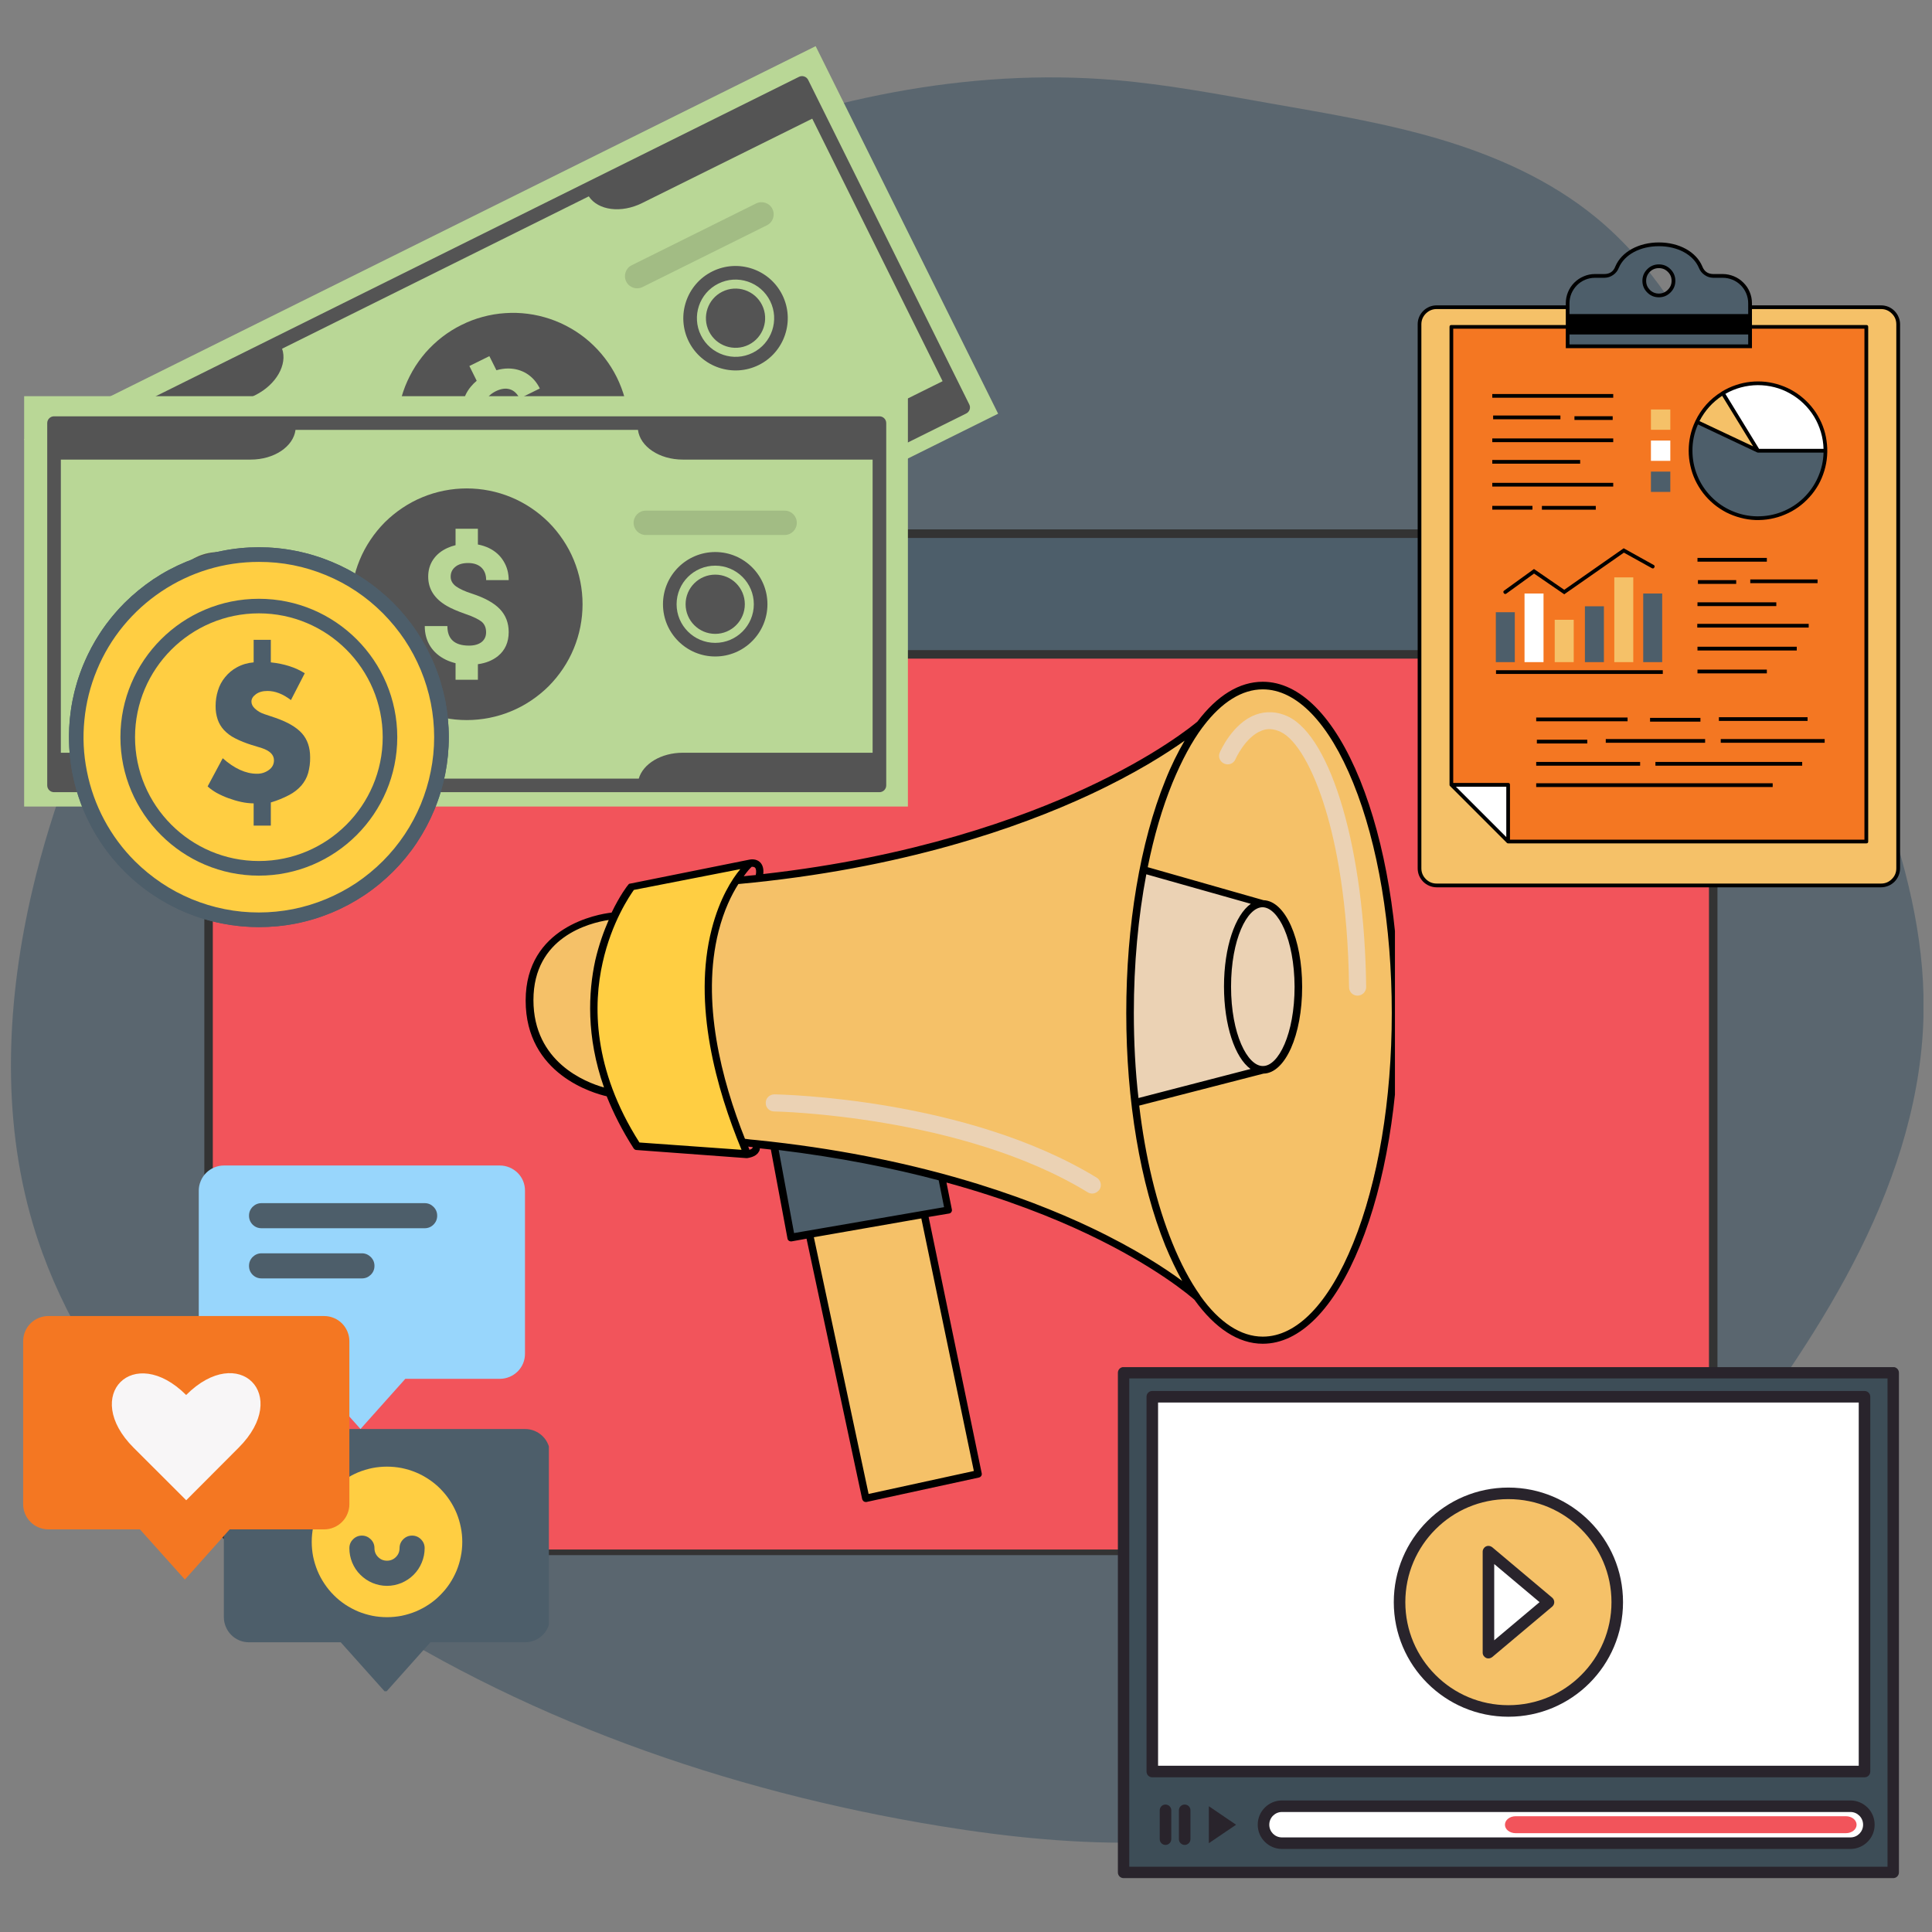
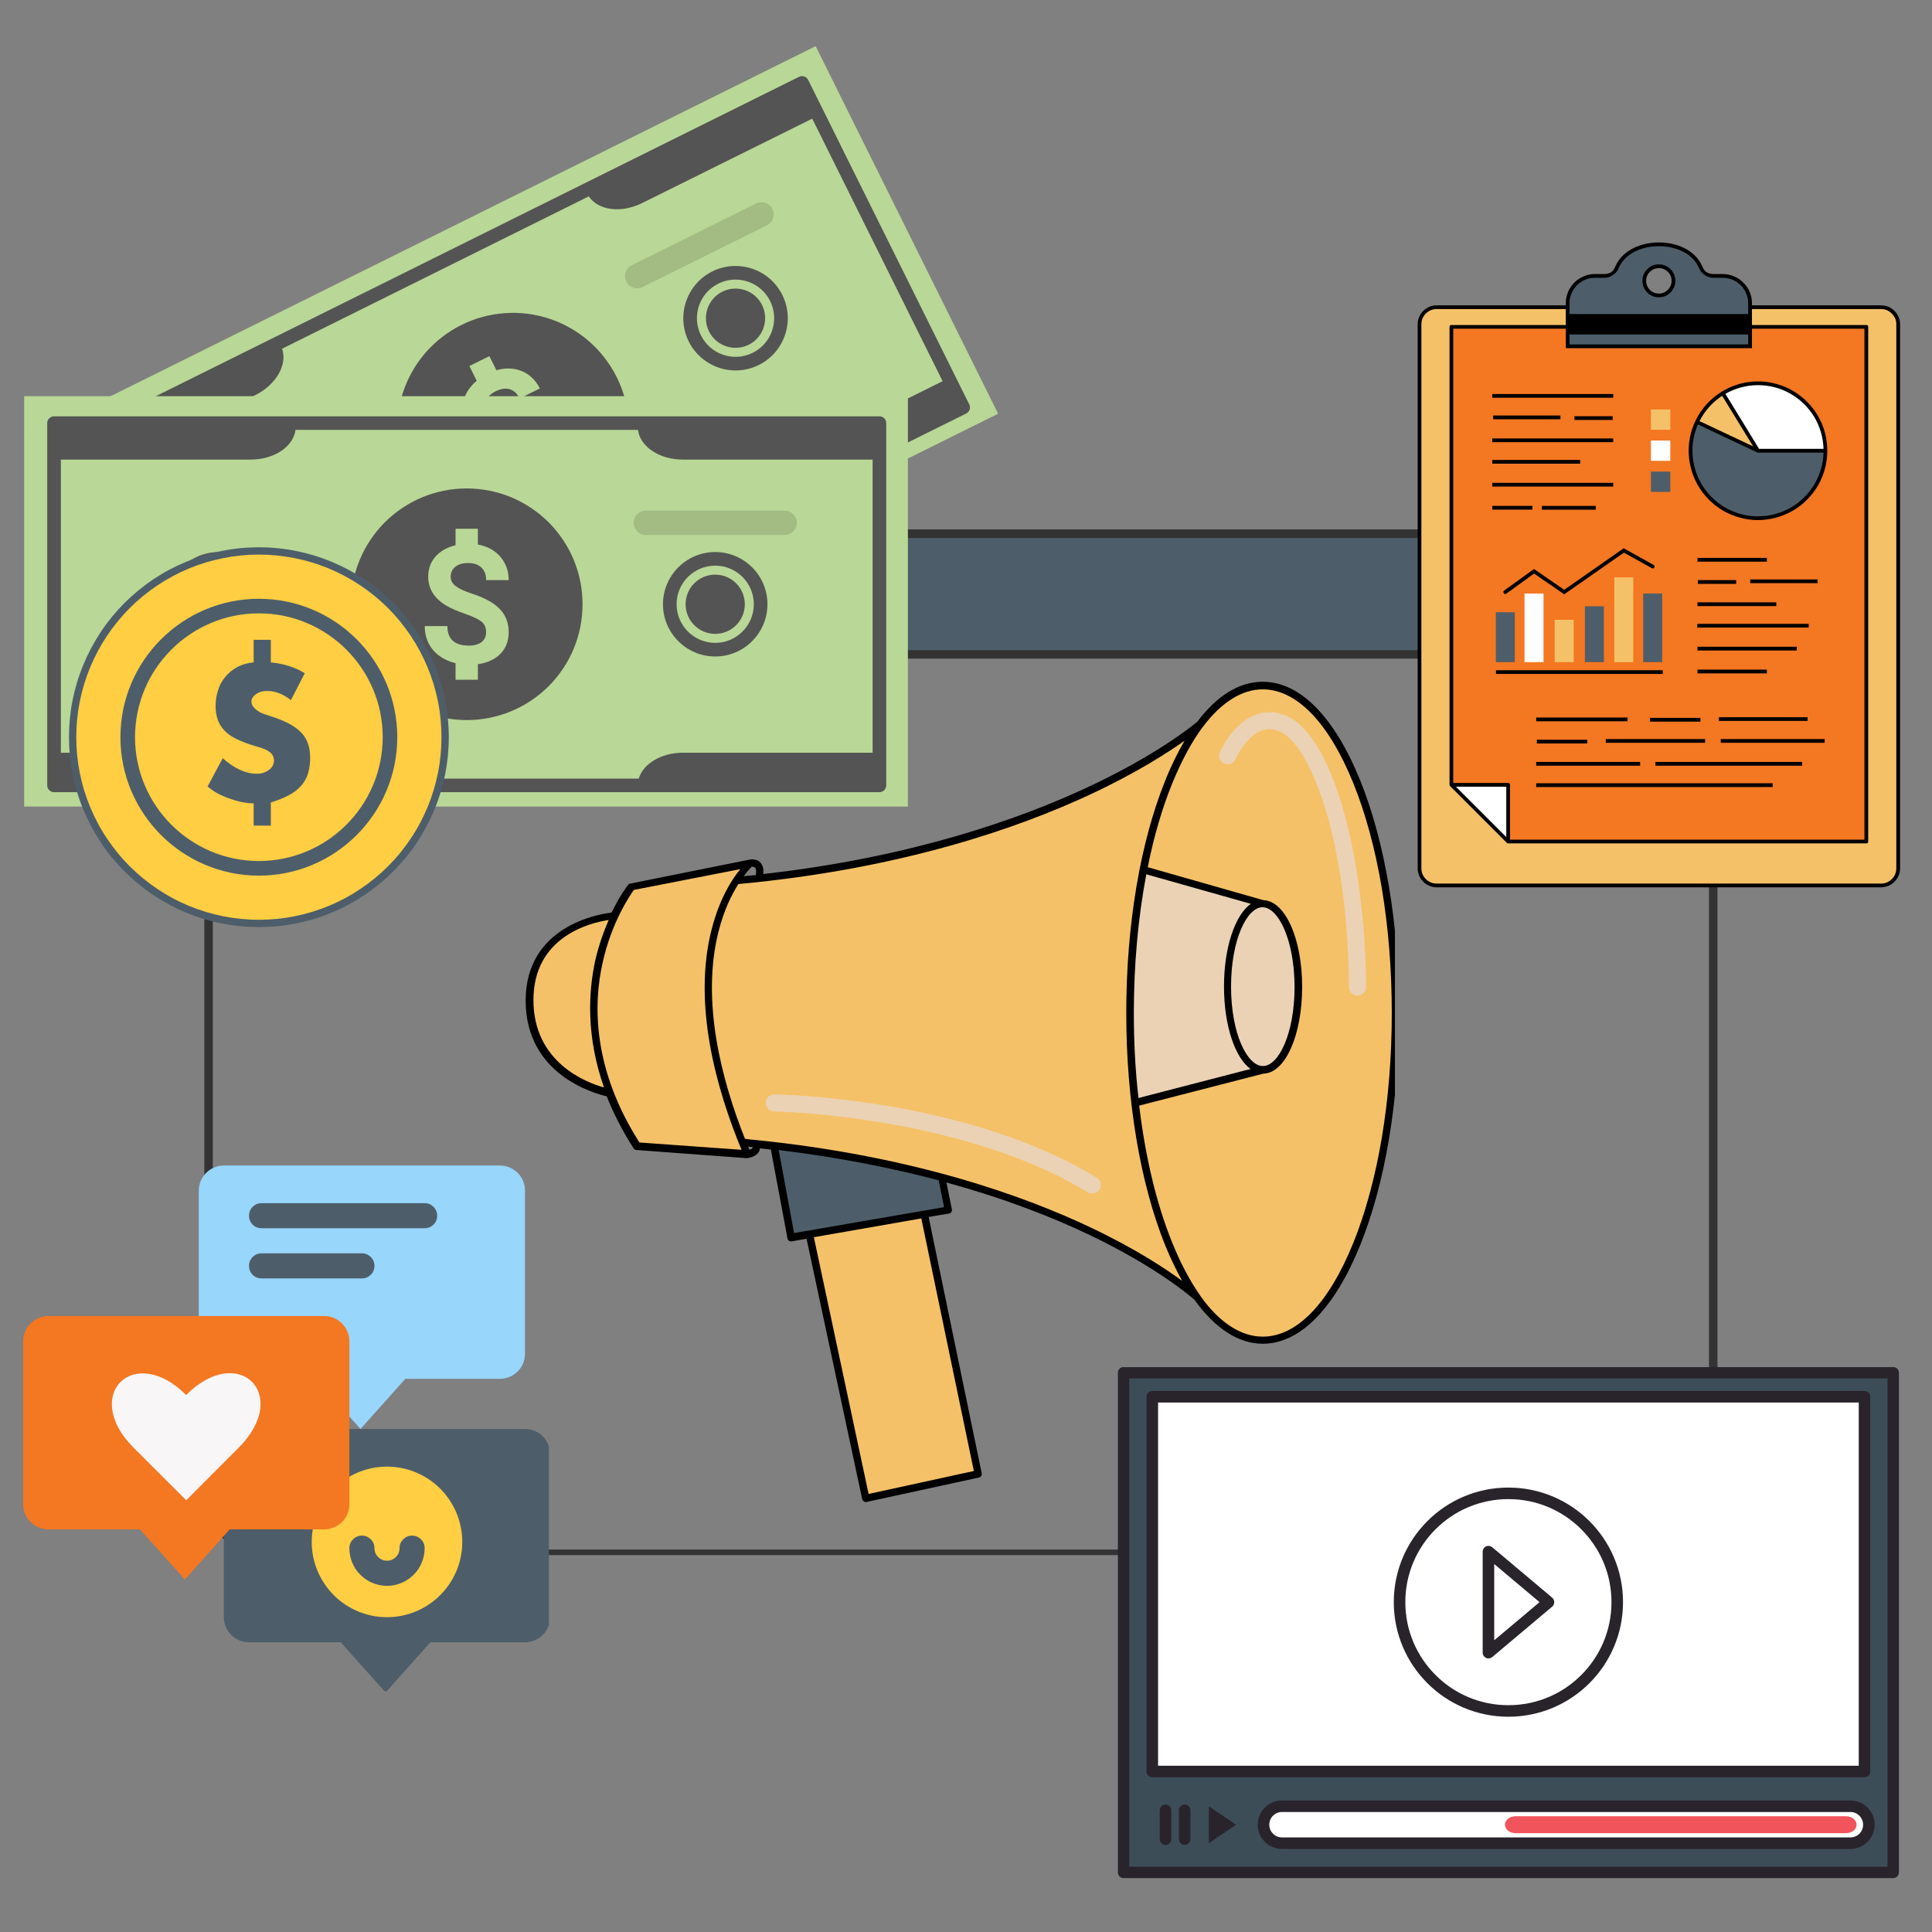
<svg xmlns="http://www.w3.org/2000/svg" width="150" zoomAndPan="magnify" viewBox="0 0 112.5 112.5" height="150" preserveAspectRatio="xMidYMid meet" version="1.0">
  <rect x="0" y="0" width="112.5" height="112.5" fill="#808080" stroke="none" />
  <defs>
    <filter x="0%" y="0%" width="100%" height="100%" id="07f098e42f">
      <feColorMatrix values="0 0 0 0 1 0 0 0 0 1 0 0 0 0 1 0 0 0 1 0" color-interpolation-filters="sRGB" />
    </filter>
    <clipPath id="8a098c5792">
      <path d="M 0 4 L 112.004 4 L 112.004 108 L 0 108 Z M 0 4 " clip-rule="nonzero" />
    </clipPath>
    <mask id="13b4ca464b">
      <g filter="url(#07f098e42f)">
        <rect x="-11.25" width="135" fill="#000000" y="-11.25" height="135" fill-opacity="0.75" />
      </g>
    </mask>
    <clipPath id="158c611d19">
      <path d="M 0 0.301 L 112.004 0.301 L 112.004 103.762 L 0 103.762 Z M 0 0.301 " clip-rule="nonzero" />
    </clipPath>
    <clipPath id="49e7ed5b65">
      <rect x="0" width="113" y="0" height="104" />
    </clipPath>
    <clipPath id="fe6c681025">
      <path d="M 12 31 L 100 31 L 100 90.555 L 12 90.555 Z M 12 31 " clip-rule="nonzero" />
    </clipPath>
    <clipPath id="50c8366004">
      <path d="M 11.898 30.82 L 100.008 30.82 L 100.008 90.555 L 11.898 90.555 Z M 11.898 30.82 " clip-rule="nonzero" />
    </clipPath>
    <clipPath id="f6118878fe">
      <path d="M 11.898 30.82 L 100.008 30.82 L 100.008 41 L 11.898 41 Z M 11.898 30.82 " clip-rule="nonzero" />
    </clipPath>
    <clipPath id="bcf33a9b39">
      <path d="M 12 30.82 L 22 30.82 L 22 39 L 12 39 Z M 12 30.82 " clip-rule="nonzero" />
    </clipPath>
    <clipPath id="5196a41a00">
      <path d="M 17 30.82 L 27 30.82 L 27 39 L 17 39 Z M 17 30.82 " clip-rule="nonzero" />
    </clipPath>
    <clipPath id="e664d2877b">
      <path d="M 23 30.82 L 32 30.82 L 32 39 L 23 39 Z M 23 30.82 " clip-rule="nonzero" />
    </clipPath>
    <clipPath id="37a90c6655">
      <path d="M 30.453 39 L 81.227 39 L 81.227 87.609 L 30.453 87.609 Z M 30.453 39 " clip-rule="nonzero" />
    </clipPath>
    <clipPath id="8dc939fe69">
      <path d="M 30.453 39 L 81.227 39 L 81.227 87.609 L 30.453 87.609 Z M 30.453 39 " clip-rule="nonzero" />
    </clipPath>
    <clipPath id="62b356f831">
      <path d="M 1 2 L 59 2 L 59 47 L 1 47 Z M 1 2 " clip-rule="nonzero" />
    </clipPath>
    <clipPath id="3ff0f2bfa7">
      <path d="M 1.348 25.598 L 47.496 2.688 L 58.121 24.09 L 11.973 47 Z M 1.348 25.598 " clip-rule="nonzero" />
    </clipPath>
    <clipPath id="ba951e959c">
      <path d="M 1.348 25.598 L 47.496 2.688 L 58.121 24.09 L 11.973 47 Z M 1.348 25.598 " clip-rule="nonzero" />
    </clipPath>
    <clipPath id="d700757c6e">
      <path d="M 23 18 L 37 18 L 37 32 L 23 32 Z M 23 18 " clip-rule="nonzero" />
    </clipPath>
    <clipPath id="2536cc90c0">
      <path d="M 1.348 25.598 L 47.496 2.688 L 58.121 24.09 L 11.973 47 Z M 1.348 25.598 " clip-rule="nonzero" />
    </clipPath>
    <clipPath id="30f4a15343">
      <path d="M 1.348 25.598 L 47.496 2.688 L 58.121 24.09 L 11.973 47 Z M 1.348 25.598 " clip-rule="nonzero" />
    </clipPath>
    <clipPath id="1d6be70c93">
      <path d="M 39 15 L 46 15 L 46 22 L 39 22 Z M 39 15 " clip-rule="nonzero" />
    </clipPath>
    <clipPath id="9f735d4ec7">
      <path d="M 1.348 25.598 L 47.496 2.688 L 58.121 24.09 L 11.973 47 Z M 1.348 25.598 " clip-rule="nonzero" />
    </clipPath>
    <clipPath id="82a7764131">
      <path d="M 1.348 25.598 L 47.496 2.688 L 58.121 24.09 L 11.973 47 Z M 1.348 25.598 " clip-rule="nonzero" />
    </clipPath>
    <clipPath id="8c52cb850b">
      <path d="M 13 28 L 20 28 L 20 35 L 13 35 Z M 13 28 " clip-rule="nonzero" />
    </clipPath>
    <clipPath id="eb71a33a19">
      <path d="M 1.348 25.598 L 47.496 2.688 L 58.121 24.09 L 11.973 47 Z M 1.348 25.598 " clip-rule="nonzero" />
    </clipPath>
    <clipPath id="0f6742d55f">
      <path d="M 1.348 25.598 L 47.496 2.688 L 58.121 24.09 L 11.973 47 Z M 1.348 25.598 " clip-rule="nonzero" />
    </clipPath>
    <clipPath id="c6c3dc2365">
      <path d="M 26 20 L 33 20 L 33 30 L 26 30 Z M 26 20 " clip-rule="nonzero" />
    </clipPath>
    <clipPath id="64716e84c4">
      <path d="M 1.348 25.598 L 47.496 2.688 L 58.121 24.09 L 11.973 47 Z M 1.348 25.598 " clip-rule="nonzero" />
    </clipPath>
    <clipPath id="9e9f38ad8d">
      <path d="M 1.348 25.598 L 47.496 2.688 L 58.121 24.09 L 11.973 47 Z M 1.348 25.598 " clip-rule="nonzero" />
    </clipPath>
    <clipPath id="df94e8e550">
      <path d="M 3 4 L 57 4 L 57 46 L 3 46 Z M 3 4 " clip-rule="nonzero" />
    </clipPath>
    <clipPath id="c8fa3c8e26">
      <path d="M 1.348 25.598 L 47.496 2.688 L 58.121 24.09 L 11.973 47 Z M 1.348 25.598 " clip-rule="nonzero" />
    </clipPath>
    <clipPath id="3f04edddad">
      <path d="M 1.348 25.598 L 47.496 2.688 L 58.121 24.09 L 11.973 47 Z M 1.348 25.598 " clip-rule="nonzero" />
    </clipPath>
    <clipPath id="954ad80492">
      <path d="M 36 11 L 46 11 L 46 17 L 36 17 Z M 36 11 " clip-rule="nonzero" />
    </clipPath>
    <clipPath id="f932dd2614">
      <path d="M 1.348 25.598 L 47.496 2.688 L 58.121 24.09 L 11.973 47 Z M 1.348 25.598 " clip-rule="nonzero" />
    </clipPath>
    <clipPath id="07f9008b5b">
      <path d="M 1.348 25.598 L 47.496 2.688 L 58.121 24.09 L 11.973 47 Z M 1.348 25.598 " clip-rule="nonzero" />
    </clipPath>
    <clipPath id="45e11ecc5b">
      <path d="M 1.348 23.07 L 52.867 23.07 L 52.867 46.965 L 1.348 46.965 Z M 1.348 23.07 " clip-rule="nonzero" />
    </clipPath>
    <clipPath id="c31b9f6ab4">
      <path d="M 2 24 L 52 24 L 52 46.965 L 2 46.965 Z M 2 24 " clip-rule="nonzero" />
    </clipPath>
    <clipPath id="572a28ae03">
      <path d="M 4 31 L 26.863 31 L 26.863 54 L 4 54 Z M 4 31 " clip-rule="nonzero" />
    </clipPath>
    <clipPath id="255cf67a9e">
-       <path d="M 4 31 L 26.863 31 L 26.863 54 L 4 54 Z M 4 31 " clip-rule="nonzero" />
-     </clipPath>
+       </clipPath>
    <clipPath id="b91d507f33">
      <path d="M 65.031 79.609 L 110.578 79.609 L 110.578 109.477 L 65.031 109.477 Z M 65.031 79.609 " clip-rule="nonzero" />
    </clipPath>
    <clipPath id="a7422a25b7">
      <path d="M 11 67.867 L 31 67.867 L 31 84 L 11 84 Z M 11 67.867 " clip-rule="nonzero" />
    </clipPath>
    <clipPath id="c2ee715139">
      <path d="M 13 83 L 31.961 83 L 31.961 98.48 L 13 98.48 Z M 13 83 " clip-rule="nonzero" />
    </clipPath>
    <clipPath id="4456ce70e4">
      <path d="M 1.348 76 L 21 76 L 21 92 L 1.348 92 Z M 1.348 76 " clip-rule="nonzero" />
    </clipPath>
    <clipPath id="df37cb5a74">
      <path d="M 82.539 17 L 110.914 17 L 110.914 51.855 L 82.539 51.855 Z M 82.539 17 " clip-rule="nonzero" />
    </clipPath>
    <clipPath id="4e6dc75c7f">
      <path d="M 82.539 14 L 110.914 14 L 110.914 51.855 L 82.539 51.855 Z M 82.539 14 " clip-rule="nonzero" />
    </clipPath>
  </defs>
  <g clip-path="url(#8a098c5792)">
    <g mask="url(#13b4ca464b)">
      <g transform="matrix(1, 0, 0, 1, 0, 4)">
        <g clip-path="url(#49e7ed5b65)">
          <g clip-path="url(#158c611d19)">
-             <path fill="#4d5e6a" d="M 19.668 89.012 C 11.738 83.688 4.625 76.418 1.91 67.258 C 0.039 60.941 0.395 54.133 1.91 47.723 C 4.18 38.137 9.027 29.211 15.629 21.898 C 22.227 14.586 30.551 8.879 39.648 5.102 C 47.633 1.789 56.336 -0.066 64.953 0.664 C 67.938 0.918 70.883 1.477 73.832 1.996 C 77.191 2.59 80.566 3.137 83.836 4.105 C 87.105 5.078 90.285 6.492 92.922 8.656 C 96.086 11.25 98.324 14.809 100.035 18.523 C 101.746 22.238 102.977 26.156 104.465 29.965 C 106.055 34.027 107.945 37.969 109.445 42.066 C 110.945 46.164 112.059 50.465 112.012 54.828 C 111.961 59.68 110.473 64.434 108.312 68.777 C 106.152 73.125 103.336 77.105 100.469 81.02 C 97.523 85.051 94.504 89.047 90.969 92.57 C 87.434 96.098 83.352 99.148 78.715 101 C 71.188 104 62.742 103.637 54.742 102.332 C 42.305 100.301 30.133 96.039 19.668 89.012 Z M 19.668 89.012 " fill-opacity="1" fill-rule="nonzero" />
-           </g>
+             </g>
        </g>
      </g>
    </g>
  </g>
  <g clip-path="url(#fe6c681025)">
-     <path fill="#f2545b" d="M 16.605 31.078 L 95.391 31.078 C 95.984 31.078 96.551 31.152 97.098 31.305 C 97.645 31.457 98.129 31.672 98.547 31.949 C 98.965 32.227 99.285 32.551 99.512 32.914 C 99.738 33.277 99.852 33.656 99.852 34.051 L 99.852 87.566 C 99.852 87.961 99.738 88.34 99.512 88.707 C 99.285 89.07 98.965 89.391 98.547 89.668 C 98.129 89.949 97.645 90.164 97.098 90.312 C 96.551 90.465 95.984 90.539 95.391 90.539 L 16.605 90.539 C 16.016 90.539 15.445 90.465 14.898 90.312 C 14.352 90.164 13.871 89.949 13.453 89.668 C 13.035 89.391 12.711 89.07 12.484 88.707 C 12.258 88.34 12.145 87.961 12.145 87.566 L 12.145 34.051 C 12.145 33.656 12.258 33.277 12.484 32.914 C 12.711 32.551 13.035 32.227 13.453 31.949 C 13.871 31.672 14.352 31.457 14.898 31.305 C 15.445 31.152 16.016 31.078 16.605 31.078 Z M 16.605 31.078 " fill-opacity="1" fill-rule="evenodd" />
-   </g>
+     </g>
  <g clip-path="url(#50c8366004)">
    <path stroke-linecap="butt" transform="matrix(0.099, 0, 0, 0.099, 11.848, 30.781)" fill="none" stroke-linejoin="miter" d="M 48.003 2.994 L 842.985 2.994 C 848.976 2.994 854.691 3.743 860.21 5.28 C 865.728 6.817 870.615 8.985 874.833 11.783 C 879.051 14.582 882.283 17.854 884.569 21.519 C 886.855 25.185 887.998 29.008 887.998 32.989 L 887.998 572.989 C 887.998 576.97 886.855 580.793 884.569 584.498 C 882.283 588.164 879.051 591.396 874.833 594.195 C 870.615 597.033 865.728 599.201 860.21 600.698 C 854.691 602.236 848.976 602.985 842.985 602.985 L 48.003 602.985 C 42.051 602.985 36.296 602.236 30.778 600.698 C 25.26 599.201 20.412 597.033 16.194 594.195 C 11.977 591.396 8.705 588.164 6.419 584.498 C 4.133 580.793 2.99 576.97 2.99 572.989 L 2.99 32.989 C 2.99 29.008 4.133 25.185 6.419 21.519 C 8.705 17.854 11.977 14.582 16.194 11.783 C 20.412 8.985 25.26 6.817 30.778 5.28 C 36.296 3.743 42.051 2.994 48.003 2.994 Z M 48.003 2.994 " stroke="#333333" stroke-width="5.002" stroke-opacity="1" stroke-miterlimit="4" />
  </g>
  <path fill="#4d5e6a" d="M 15.117 31.078 L 96.781 31.078 C 98.465 31.078 99.754 32.367 99.754 34.051 L 99.754 38.113 L 12.145 38.113 L 12.145 34.051 C 12.145 32.367 13.434 31.078 15.117 31.078 Z M 15.117 31.078 " fill-opacity="1" fill-rule="evenodd" />
  <g clip-path="url(#f6118878fe)">
    <path stroke-linecap="butt" transform="matrix(0.099, 0, 0, 0.099, 11.848, 30.781)" fill="none" stroke-linejoin="miter" d="M 32.985 2.994 L 857.017 2.994 C 874.005 2.994 887.013 16.001 887.013 32.989 L 887.013 73.982 L 2.99 73.982 L 2.99 32.989 C 2.99 16.001 15.997 2.994 32.985 2.994 Z M 32.985 2.994 " stroke="#333333" stroke-width="5.002" stroke-opacity="1" stroke-miterlimit="4" />
  </g>
  <path fill="#f2545b" d="M 18.488 34.547 C 18.488 34.758 18.449 34.961 18.367 35.152 C 18.285 35.348 18.172 35.52 18.023 35.668 C 17.875 35.816 17.703 35.934 17.508 36.012 C 17.316 36.094 17.113 36.133 16.902 36.133 C 16.691 36.133 16.488 36.094 16.297 36.012 C 16.102 35.934 15.93 35.816 15.781 35.668 C 15.633 35.52 15.52 35.348 15.438 35.152 C 15.355 34.961 15.316 34.758 15.316 34.547 C 15.316 34.336 15.355 34.137 15.438 33.941 C 15.52 33.746 15.633 33.574 15.781 33.426 C 15.93 33.277 16.102 33.164 16.297 33.082 C 16.488 33 16.691 32.961 16.902 32.961 C 17.113 32.961 17.316 33 17.508 33.082 C 17.703 33.164 17.875 33.277 18.023 33.426 C 18.172 33.574 18.285 33.746 18.367 33.941 C 18.449 34.137 18.488 34.336 18.488 34.547 Z M 18.488 34.547 " fill-opacity="1" fill-rule="nonzero" />
  <g clip-path="url(#bcf33a9b39)">
    <path stroke-linecap="butt" transform="matrix(0.099, 0, 0, 0.099, 11.848, 30.781)" fill="none" stroke-linejoin="miter" d="M 67.001 37.995 C 67.001 40.124 66.607 42.173 65.779 44.105 C 64.952 46.075 63.809 47.81 62.311 49.308 C 60.813 50.805 59.079 51.988 57.108 52.776 C 55.177 53.604 53.127 53.998 50.998 53.998 C 48.87 53.998 46.82 53.604 44.889 52.776 C 42.918 51.988 41.184 50.805 39.686 49.308 C 38.188 47.81 37.045 46.075 36.217 44.105 C 35.39 42.173 34.996 40.124 34.996 37.995 C 34.996 35.867 35.39 33.856 36.217 31.886 C 37.045 29.915 38.188 28.181 39.686 26.683 C 41.184 25.185 42.918 24.042 44.889 23.214 C 46.82 22.386 48.87 21.992 50.998 21.992 C 53.127 21.992 55.177 22.386 57.108 23.214 C 59.079 24.042 60.813 25.185 62.311 26.683 C 63.809 28.181 64.952 29.915 65.779 31.886 C 66.607 33.856 67.001 35.867 67.001 37.995 Z M 67.001 37.995 " stroke="#333333" stroke-width="5.002" stroke-opacity="1" stroke-miterlimit="4" />
  </g>
  <path fill="#ffff00" d="M 23.742 34.547 C 23.742 34.758 23.699 34.961 23.621 35.152 C 23.539 35.348 23.426 35.52 23.277 35.668 C 23.129 35.816 22.957 35.934 22.762 36.012 C 22.566 36.094 22.363 36.133 22.156 36.133 C 21.945 36.133 21.742 36.094 21.547 36.012 C 21.355 35.934 21.184 35.816 21.035 35.668 C 20.887 35.52 20.77 35.348 20.691 35.152 C 20.609 34.961 20.57 34.758 20.57 34.547 C 20.57 34.336 20.609 34.137 20.691 33.941 C 20.77 33.746 20.887 33.574 21.035 33.426 C 21.184 33.277 21.355 33.164 21.547 33.082 C 21.742 33 21.945 32.961 22.156 32.961 C 22.363 32.961 22.566 33 22.762 33.082 C 22.957 33.164 23.129 33.277 23.277 33.426 C 23.426 33.574 23.539 33.746 23.621 33.941 C 23.699 34.137 23.742 34.336 23.742 34.547 Z M 23.742 34.547 " fill-opacity="1" fill-rule="nonzero" />
  <g clip-path="url(#5196a41a00)">
    <path stroke-linecap="butt" transform="matrix(0.099, 0, 0, 0.099, 11.848, 30.781)" fill="none" stroke-linejoin="miter" d="M 120.016 37.995 C 120.016 40.124 119.582 42.173 118.794 44.105 C 117.966 46.075 116.823 47.81 115.325 49.308 C 113.828 50.805 112.093 51.988 110.123 52.776 C 108.152 53.604 106.102 53.998 104.013 53.998 C 101.885 53.998 99.835 53.604 97.864 52.776 C 95.933 51.988 94.198 50.805 92.701 49.308 C 91.203 47.81 90.02 46.075 89.232 44.105 C 88.404 42.173 88.01 40.124 88.01 37.995 C 88.01 35.867 88.404 33.856 89.232 31.886 C 90.02 29.915 91.203 28.181 92.701 26.683 C 94.198 25.185 95.933 24.042 97.864 23.214 C 99.835 22.386 101.885 21.992 104.013 21.992 C 106.102 21.992 108.152 22.386 110.123 23.214 C 112.093 24.042 113.828 25.185 115.325 26.683 C 116.823 28.181 117.966 29.915 118.794 31.886 C 119.582 33.856 120.016 35.867 120.016 37.995 Z M 120.016 37.995 " stroke="#333333" stroke-width="5.002" stroke-opacity="1" stroke-miterlimit="4" />
  </g>
  <path fill="#00ff00" d="M 29.094 34.547 C 29.094 34.758 29.051 34.961 28.973 35.152 C 28.891 35.348 28.777 35.52 28.629 35.668 C 28.48 35.816 28.309 35.934 28.113 36.012 C 27.918 36.094 27.715 36.133 27.508 36.133 C 27.297 36.133 27.094 36.094 26.898 36.012 C 26.707 35.934 26.535 35.816 26.387 35.668 C 26.238 35.52 26.121 35.348 26.043 35.152 C 25.961 34.961 25.922 34.758 25.922 34.547 C 25.922 34.336 25.961 34.137 26.043 33.941 C 26.121 33.746 26.238 33.574 26.387 33.426 C 26.535 33.277 26.707 33.164 26.898 33.082 C 27.094 33 27.297 32.961 27.508 32.961 C 27.715 32.961 27.918 33 28.113 33.082 C 28.309 33.164 28.48 33.277 28.629 33.426 C 28.777 33.574 28.891 33.746 28.973 33.941 C 29.051 34.137 29.094 34.336 29.094 34.547 Z M 29.094 34.547 " fill-opacity="1" fill-rule="nonzero" />
  <g clip-path="url(#e664d2877b)">
    <path stroke-linecap="butt" transform="matrix(0.099, 0, 0, 0.099, 11.848, 30.781)" fill="none" stroke-linejoin="miter" d="M 174.016 37.995 C 174.016 40.124 173.582 42.173 172.794 44.105 C 171.966 46.075 170.823 47.81 169.325 49.308 C 167.828 50.805 166.093 51.988 164.122 52.776 C 162.152 53.604 160.102 53.998 158.013 53.998 C 155.885 53.998 153.835 53.604 151.864 52.776 C 149.933 51.988 148.198 50.805 146.701 49.308 C 145.203 47.81 144.02 46.075 143.232 44.105 C 142.404 42.173 142.01 40.124 142.01 37.995 C 142.01 35.867 142.404 33.856 143.232 31.886 C 144.02 29.915 145.203 28.181 146.701 26.683 C 148.198 25.185 149.933 24.042 151.864 23.214 C 153.835 22.386 155.885 21.992 158.013 21.992 C 160.102 21.992 162.152 22.386 164.122 23.214 C 166.093 24.042 167.828 25.185 169.325 26.683 C 170.823 28.181 171.966 29.915 172.794 31.886 C 173.582 33.856 174.016 35.867 174.016 37.995 Z M 174.016 37.995 " stroke="#333333" stroke-width="5.002" stroke-opacity="1" stroke-miterlimit="4" />
  </g>
  <g clip-path="url(#37a90c6655)">
    <path fill="#f5c168" d="M 42.77 51.191 C 48.273 50.992 50.902 50.07 57.133 48.434 C 63.363 46.797 68.926 42.816 69.082 42.688 C 69.238 42.574 69.492 42.531 69.492 42.531 C 69.777 41.648 71.812 40.312 71.812 40.312 C 76.066 38.336 78.566 44.734 78.566 44.734 C 79.465 45.789 80.176 50.324 80.504 51.293 C 80.816 52.262 81.086 56.355 81.086 56.355 C 81.539 57.766 80.742 65.133 80.742 65.133 C 80.742 65.133 79.762 70.68 78.27 73.82 C 76.777 76.965 75.012 77.961 73.234 78.02 C 71.457 78.074 69.621 75.43 69.621 75.43 C 67.105 73.324 62.125 71.234 60.617 70.465 C 59.109 69.699 55.059 68.617 54.844 68.559 C 54.629 68.504 55.027 69.969 55.086 70.238 C 55.141 70.508 55.016 70.453 55.016 70.453 L 53.762 70.664 L 56.863 85.785 L 50.32 87.207 C 50.32 87.207 47.207 72.23 47.062 71.973 C 46.922 71.719 46.465 71.918 46.141 71.973 C 45.812 72.031 44.988 66.766 44.988 66.766 C 44.32 66.328 43.094 66.371 43.281 66.809 C 43.465 67.25 43.367 67.238 43.367 67.238 C 43.367 67.238 37.664 66.84 37.25 66.781 C 36.836 66.727 35.387 63.48 35.387 63.48 C 35.215 63.668 34.336 63.27 34.336 63.27 C 30.723 62.203 30.453 58.219 31.262 55.957 C 32.074 53.695 35.812 53.27 35.812 53.27 C 35.758 52.816 36.68 51.59 36.68 51.59 L 43.594 50.242 Z M 42.77 51.191 " fill-opacity="1" fill-rule="nonzero" />
  </g>
-   <path fill="#ffce42" d="M 43.465 50.254 C 43.777 50.496 43.109 50.922 43.109 50.922 L 42.086 52.785 C 42.086 52.785 41.672 54.039 41.402 55.234 C 41.148 56.441 41.316 59.387 41.316 59.387 C 41.273 61.348 43.023 66.055 43.336 66.727 C 43.648 67.395 43.223 67.164 43.223 67.164 L 38.062 66.797 C 37.094 66.926 36.922 66.383 36.922 66.383 C 36.922 66.383 35.543 64.578 34.719 60.652 C 33.895 56.727 35.969 52.93 36.383 52.203 C 36.781 51.477 37.078 51.547 37.078 51.547 Z M 43.465 50.254 " fill-opacity="1" fill-rule="nonzero" />
  <path fill="#4d5e6a" d="M 54.645 68.504 C 55.027 68.602 54.859 69.199 55.113 69.969 C 55.371 70.734 54.703 70.551 54.703 70.551 C 54.703 70.551 46.508 71.973 46.238 72.016 C 45.969 72.059 45.344 68.105 45.188 67.309 C 45.031 66.496 45.5 66.766 45.5 66.766 L 51.941 67.848 C 51.93 67.848 54.262 68.402 54.645 68.504 Z M 54.645 68.504 " fill-opacity="1" fill-rule="nonzero" />
  <path fill="#ebd2b4" d="M 66.52 50.953 C 66.594 50.523 67.219 50.824 67.219 50.824 L 73.164 52.516 C 74.004 52.586 75.395 53.172 75.594 56.711 C 75.793 60.254 74.473 61.762 74.215 62.016 C 73.961 62.273 71.953 62.699 71.953 62.699 L 66.594 64.094 C 65.527 65.457 65.852 57.098 65.852 57.098 C 65.852 57.098 66.438 51.379 66.52 50.953 Z M 66.52 50.953 " fill-opacity="1" fill-rule="nonzero" />
  <g clip-path="url(#8dc939fe69)">
    <path fill="#000000" d="M 50.422 87.461 C 50.379 87.461 50.336 87.449 50.309 87.434 C 50.266 87.406 50.223 87.348 50.207 87.305 L 46.965 72.129 L 46.098 72.285 C 45.984 72.301 45.867 72.23 45.855 72.117 L 44.887 66.938 C 44.676 66.91 44.461 66.895 44.246 66.867 C 44.246 66.953 44.219 67.023 44.176 67.082 C 44.008 67.379 43.566 67.422 43.508 67.438 C 43.508 67.438 43.492 67.438 43.492 67.438 C 43.48 67.438 43.48 67.438 43.465 67.438 L 37.066 66.965 C 36.992 66.965 36.938 66.926 36.895 66.867 C 36.227 65.828 35.715 64.805 35.328 63.836 C 34.59 63.668 30.609 62.57 30.609 58.262 C 30.609 53.953 34.816 53.227 35.613 53.141 C 36.098 52.133 36.539 51.562 36.582 51.52 C 36.609 51.477 36.652 51.449 36.711 51.449 L 43.648 50.055 C 43.707 50.043 44.047 49.984 44.277 50.227 C 44.418 50.383 44.477 50.609 44.445 50.895 C 53.164 49.914 59.438 47.652 63.234 45.887 C 67.348 43.98 69.465 42.234 69.723 42.02 C 70.875 40.496 72.168 39.699 73.531 39.699 C 75.695 39.699 77.699 41.734 79.195 45.418 C 80.66 49.047 81.469 53.867 81.469 58.973 C 81.469 64.094 80.66 68.914 79.195 72.527 C 77.699 76.211 75.695 78.246 73.531 78.246 C 72.109 78.246 70.746 77.348 69.551 75.684 C 69.324 75.484 67.316 73.75 63.336 71.859 C 61.328 70.906 58.598 69.812 55.113 68.859 L 55.426 70.422 C 55.441 70.48 55.426 70.535 55.398 70.578 C 55.371 70.621 55.312 70.664 55.258 70.664 L 54.074 70.863 L 57.164 85.785 C 57.191 85.898 57.121 86.012 56.992 86.039 L 50.449 87.461 C 50.449 87.461 50.434 87.461 50.422 87.461 Z M 47.391 72.043 L 50.578 86.992 L 56.707 85.656 L 53.648 70.949 Z M 69.906 75.473 C 71 77.008 72.254 77.832 73.531 77.832 C 75.512 77.832 77.375 75.898 78.797 72.387 C 80.246 68.816 81.043 64.051 81.043 58.988 C 81.043 53.926 80.246 49.16 78.797 45.59 C 77.375 42.078 75.496 40.141 73.531 40.141 C 72.324 40.141 71.145 40.883 70.09 42.262 C 70.078 42.289 70.062 42.316 70.035 42.332 C 69.395 43.188 68.812 44.281 68.27 45.59 C 67.672 47.055 67.191 48.703 66.832 50.496 L 73.574 52.418 C 74.84 52.461 75.824 54.664 75.824 57.465 C 75.824 60.281 74.84 62.488 73.574 62.516 L 66.336 64.379 C 66.691 67.379 67.348 70.125 68.27 72.387 C 68.754 73.582 69.293 74.59 69.863 75.402 C 69.879 75.43 69.891 75.445 69.906 75.473 Z M 44.02 66.383 C 53.25 67.32 59.707 69.668 63.535 71.488 C 66.109 72.711 67.859 73.863 68.84 74.59 C 68.5 73.98 68.172 73.297 67.859 72.543 C 66.395 68.914 65.582 64.094 65.582 58.988 C 65.582 53.867 66.395 49.047 67.859 45.434 C 68.199 44.578 68.582 43.812 68.98 43.129 C 67.941 43.867 66.121 45.035 63.434 46.285 C 59.395 48.164 52.566 50.598 42.996 51.477 C 42.598 52.102 42.156 53 41.844 54.223 C 40.805 58.305 42.027 62.914 43.379 66.312 C 43.594 66.34 43.809 66.371 44.02 66.383 Z M 45.344 66.965 L 46.238 71.801 L 54.973 70.293 L 54.66 68.73 C 51.984 68.02 48.871 67.395 45.344 66.965 Z M 37.234 66.527 L 43.18 66.953 C 41.73 63.453 40.309 58.477 41.445 54.094 C 41.902 52.316 42.625 51.191 43.109 50.609 L 36.91 51.82 C 36.68 52.145 35.613 53.695 35.09 56.059 C 34.547 58.461 34.492 62.23 37.234 66.527 Z M 43.566 66.766 C 43.594 66.824 43.621 66.883 43.637 66.953 C 43.723 66.926 43.793 66.895 43.82 66.84 C 43.82 66.824 43.836 66.809 43.836 66.797 C 43.734 66.781 43.648 66.781 43.566 66.766 Z M 66.75 50.91 C 66.277 53.398 66.023 56.145 66.023 58.973 C 66.023 60.68 66.109 62.344 66.293 63.938 L 72.82 62.246 C 71.91 61.59 71.273 59.711 71.273 57.438 C 71.273 55.148 71.926 53.27 72.836 52.629 Z M 35.445 53.57 C 34.32 53.738 31.062 54.562 31.062 58.234 C 31.062 61.848 34.105 63.027 35.172 63.324 C 34.121 60.34 34.262 57.766 34.66 55.93 C 34.875 55.004 35.16 54.223 35.445 53.57 Z M 73.52 52.828 C 72.621 52.828 71.684 54.691 71.684 57.453 C 71.684 60.211 72.637 62.074 73.531 62.074 C 73.531 62.074 73.531 62.074 73.547 62.074 C 74.441 62.074 75.383 60.211 75.383 57.453 C 75.367 54.691 74.43 52.844 73.52 52.828 C 73.531 52.828 73.531 52.828 73.52 52.828 Z M 43.777 50.469 C 43.691 50.539 43.523 50.723 43.309 51.023 C 43.535 50.992 43.777 50.98 44.008 50.953 C 44.047 50.754 44.035 50.598 43.965 50.523 C 43.922 50.48 43.836 50.469 43.777 50.469 Z M 43.777 50.469 " fill-opacity="1" fill-rule="nonzero" />
  </g>
  <path fill="#ebd2b4" d="M 63.59 69.5 C 63.504 69.5 63.406 69.469 63.336 69.426 C 56.012 64.945 45.188 64.719 45.074 64.719 C 44.801 64.719 44.574 64.492 44.59 64.207 C 44.59 63.938 44.816 63.723 45.102 63.723 C 45.555 63.738 56.293 63.953 63.859 68.574 C 64.09 68.715 64.176 69.027 64.031 69.258 C 63.918 69.414 63.762 69.5 63.59 69.5 Z M 79.051 57.977 C 78.781 57.977 78.555 57.766 78.555 57.48 C 78.496 52.5 77.785 49.102 77.188 47.141 C 76.465 44.734 75.48 43.043 74.57 42.617 C 74.172 42.434 73.816 42.402 73.461 42.547 C 72.523 42.902 71.941 44.195 71.941 44.211 C 71.828 44.465 71.543 44.578 71.285 44.465 C 71.031 44.352 70.914 44.066 71.031 43.812 C 71.059 43.742 71.77 42.117 73.105 41.621 C 73.719 41.395 74.359 41.422 74.996 41.719 C 77.543 42.93 79.465 49.559 79.551 57.48 C 79.551 57.75 79.32 57.977 79.051 57.977 Z M 79.051 57.977 " fill-opacity="1" fill-rule="nonzero" />
  <g clip-path="url(#62b356f831)">
    <g clip-path="url(#3ff0f2bfa7)">
      <g clip-path="url(#ba951e959c)">
        <path fill="#b9d796" d="M 1.398 25.566 L 47.562 2.648 L 58.344 24.359 L 12.18 47.277 Z M 1.398 25.566 " fill-opacity="1" fill-rule="evenodd" />
      </g>
    </g>
  </g>
  <g clip-path="url(#d700757c6e)">
    <g clip-path="url(#2536cc90c0)">
      <g clip-path="url(#30f4a15343)">
        <path fill="#545454" d="M 35.914 21.965 C 36.109 22.359 36.266 22.773 36.383 23.199 C 36.496 23.629 36.57 24.062 36.602 24.504 C 36.629 24.945 36.617 25.387 36.562 25.824 C 36.504 26.266 36.406 26.695 36.266 27.113 C 36.121 27.535 35.941 27.938 35.723 28.32 C 35.5 28.703 35.246 29.062 34.953 29.398 C 34.664 29.73 34.344 30.035 33.992 30.305 C 33.641 30.574 33.266 30.809 32.871 31.004 C 32.473 31.203 32.062 31.359 31.633 31.473 C 31.207 31.59 30.773 31.664 30.328 31.691 C 29.887 31.723 29.449 31.711 29.008 31.652 C 28.57 31.598 28.141 31.496 27.719 31.355 C 27.301 31.215 26.898 31.035 26.512 30.812 C 26.129 30.594 25.77 30.34 25.438 30.047 C 25.102 29.754 24.801 29.434 24.531 29.086 C 24.258 28.734 24.027 28.359 23.828 27.965 C 23.633 27.566 23.477 27.152 23.359 26.727 C 23.242 26.301 23.172 25.863 23.141 25.422 C 23.109 24.98 23.125 24.539 23.18 24.102 C 23.238 23.66 23.336 23.23 23.477 22.812 C 23.617 22.391 23.801 21.992 24.02 21.605 C 24.238 21.223 24.496 20.863 24.785 20.527 C 25.078 20.195 25.398 19.895 25.75 19.621 C 26.102 19.352 26.473 19.117 26.871 18.922 C 27.27 18.723 27.68 18.566 28.105 18.453 C 28.535 18.336 28.969 18.262 29.41 18.234 C 29.852 18.203 30.293 18.215 30.734 18.273 C 31.172 18.328 31.602 18.43 32.023 18.57 C 32.441 18.711 32.844 18.891 33.227 19.113 C 33.613 19.332 33.973 19.59 34.305 19.879 C 34.637 20.172 34.941 20.492 35.211 20.844 C 35.48 21.191 35.715 21.566 35.914 21.965 Z M 35.914 21.965 " fill-opacity="1" fill-rule="nonzero" />
      </g>
    </g>
  </g>
  <g clip-path="url(#1d6be70c93)">
    <g clip-path="url(#9f735d4ec7)">
      <g clip-path="url(#82a7764131)">
        <path fill="#545454" d="M 41.477 15.805 C 42.98 15.059 44.809 15.672 45.555 17.176 C 46.301 18.68 45.684 20.508 44.184 21.254 C 42.68 22 40.852 21.383 40.105 19.883 C 39.359 18.379 39.977 16.551 41.477 15.805 Z M 41.828 16.516 C 40.719 17.066 40.262 18.418 40.816 19.527 C 41.367 20.641 42.719 21.098 43.832 20.543 C 44.941 19.992 45.398 18.641 44.844 17.527 C 44.293 16.418 42.941 15.961 41.828 16.516 Z M 42.062 16.984 C 42.914 16.559 43.953 16.91 44.375 17.762 C 44.797 18.613 44.449 19.652 43.598 20.074 C 42.746 20.496 41.707 20.148 41.285 19.297 C 40.863 18.441 41.211 17.406 42.062 16.984 Z M 42.062 16.984 " fill-opacity="1" fill-rule="evenodd" />
      </g>
    </g>
  </g>
  <g clip-path="url(#8c52cb850b)">
    <g clip-path="url(#eb71a33a19)">
      <g clip-path="url(#0f6742d55f)">
        <path fill="#545454" d="M 15.59 28.66 C 17.09 27.914 18.918 28.527 19.664 30.031 C 20.41 31.535 19.797 33.359 18.293 34.105 C 16.789 34.852 14.965 34.238 14.219 32.734 C 13.469 31.23 14.086 29.406 15.59 28.66 Z M 15.941 29.367 C 14.828 29.922 14.375 31.27 14.926 32.383 C 15.477 33.496 16.828 33.949 17.941 33.398 C 19.051 32.844 19.508 31.496 18.957 30.383 C 18.402 29.27 17.051 28.816 15.941 29.367 Z M 16.172 29.836 C 17.027 29.414 18.062 29.762 18.484 30.617 C 18.91 31.469 18.559 32.504 17.707 32.93 C 16.855 33.352 15.82 33.004 15.395 32.148 C 14.973 31.297 15.32 30.262 16.172 29.836 Z M 16.172 29.836 " fill-opacity="1" fill-rule="evenodd" />
      </g>
    </g>
  </g>
  <g clip-path="url(#c6c3dc2365)">
    <g clip-path="url(#64716e84c4)">
      <g clip-path="url(#9e9f38ad8d)">
        <path fill="#b9d796" d="M 30.816 28.328 C 30.621 28.371 30.426 28.395 30.23 28.395 C 29.785 28.402 29.391 28.301 29.051 28.094 C 28.715 27.887 28.445 27.586 28.25 27.188 L 29.426 26.605 C 29.766 27.281 30.309 27.434 31.059 27.059 C 31.34 26.922 31.527 26.754 31.625 26.551 C 31.719 26.352 31.715 26.141 31.605 25.922 C 31.484 25.684 31.316 25.539 31.094 25.488 C 30.875 25.438 30.527 25.441 30.047 25.504 C 29.57 25.562 29.18 25.582 28.871 25.562 C 28.039 25.508 27.461 25.16 27.145 24.523 C 26.98 24.191 26.918 23.852 26.965 23.504 C 27.008 23.16 27.156 22.832 27.41 22.523 C 27.512 22.398 27.629 22.281 27.758 22.172 L 27.332 21.312 L 28.496 20.738 L 28.906 21.559 C 29.141 21.492 29.371 21.457 29.602 21.457 C 30 21.461 30.359 21.562 30.68 21.762 C 31 21.965 31.25 22.25 31.434 22.621 L 30.258 23.203 C 30.117 22.922 29.93 22.742 29.688 22.668 C 29.445 22.594 29.176 22.633 28.875 22.777 C 28.59 22.922 28.398 23.098 28.305 23.309 C 28.211 23.52 28.215 23.73 28.32 23.945 C 28.422 24.145 28.598 24.266 28.852 24.309 C 29.105 24.348 29.441 24.34 29.863 24.277 C 30.641 24.16 31.262 24.188 31.727 24.359 C 32.191 24.527 32.543 24.852 32.777 25.328 C 33.043 25.859 33.062 26.371 32.84 26.859 C 32.676 27.219 32.395 27.535 32.004 27.801 L 32.406 28.613 L 31.246 29.191 Z M 30.816 28.328 " fill-opacity="1" fill-rule="evenodd" />
      </g>
    </g>
  </g>
  <g clip-path="url(#df94e8e550)">
    <g clip-path="url(#c8fa3c8e26)">
      <g clip-path="url(#3f04edddad)">
        <path fill="#545454" d="M 47.059 4.652 L 56.441 23.551 C 56.539 23.746 56.457 23.98 56.262 24.078 L 13.215 45.453 C 13.016 45.551 12.781 45.469 12.684 45.273 L 3.301 26.379 C 3.203 26.184 3.285 25.945 3.48 25.848 L 46.527 4.473 C 46.723 4.375 46.961 4.457 47.059 4.652 Z M 34.285 11.434 C 28.688 14.215 22.062 17.504 16.426 20.305 C 16.75 21.227 16.082 22.406 14.859 23.012 L 4.98 27.918 C 4.973 27.922 4.965 27.926 4.953 27.93 L 12.547 43.219 C 12.555 43.215 12.562 43.207 12.57 43.203 L 22.449 38.301 C 23.574 37.742 24.805 37.852 25.414 38.512 C 31.047 35.715 37.723 32.398 43.359 29.602 C 43.199 28.719 43.855 27.672 44.984 27.113 L 54.859 22.211 C 54.867 22.203 54.875 22.199 54.887 22.195 L 47.297 6.91 C 47.285 6.914 47.277 6.918 47.27 6.922 L 37.391 11.824 C 36.168 12.434 34.824 12.25 34.285 11.434 Z M 34.285 11.434 " fill-opacity="1" fill-rule="evenodd" />
      </g>
    </g>
  </g>
  <g clip-path="url(#954ad80492)">
    <g clip-path="url(#f932dd2614)">
      <g clip-path="url(#07f9008b5b)">
        <path fill="#a2bc84" d="M 44.977 12.168 C 44.805 11.816 44.379 11.676 44.027 11.848 L 36.785 15.445 C 36.434 15.617 36.289 16.043 36.465 16.395 C 36.637 16.746 37.062 16.887 37.414 16.715 L 44.66 13.117 C 45.008 12.945 45.152 12.52 44.977 12.168 Z M 44.977 12.168 " fill-opacity="1" fill-rule="evenodd" />
      </g>
    </g>
  </g>
  <g clip-path="url(#45e11ecc5b)">
    <path fill="#b9d796" d="M 1.406 23.066 L 52.949 23.066 L 52.949 47.305 L 1.406 47.305 Z M 1.406 23.066 " fill-opacity="1" fill-rule="evenodd" />
  </g>
  <path fill="#545454" d="M 33.922 35.184 C 33.922 35.629 33.879 36.066 33.793 36.5 C 33.707 36.938 33.578 37.359 33.41 37.766 C 33.242 38.176 33.031 38.566 32.785 38.934 C 32.539 39.301 32.262 39.641 31.949 39.957 C 31.633 40.27 31.293 40.547 30.926 40.793 C 30.559 41.039 30.168 41.25 29.758 41.418 C 29.352 41.586 28.93 41.715 28.492 41.801 C 28.059 41.887 27.621 41.93 27.176 41.93 C 26.734 41.93 26.297 41.887 25.863 41.801 C 25.426 41.715 25.004 41.586 24.598 41.418 C 24.188 41.25 23.797 41.039 23.43 40.793 C 23.062 40.547 22.723 40.27 22.406 39.957 C 22.094 39.641 21.816 39.301 21.57 38.934 C 21.324 38.566 21.113 38.176 20.945 37.766 C 20.777 37.359 20.648 36.938 20.562 36.5 C 20.477 36.066 20.434 35.629 20.434 35.184 C 20.434 34.742 20.477 34.305 20.562 33.871 C 20.648 33.434 20.777 33.012 20.945 32.605 C 21.113 32.195 21.324 31.805 21.57 31.438 C 21.816 31.07 22.094 30.73 22.406 30.414 C 22.723 30.102 23.062 29.824 23.43 29.578 C 23.797 29.332 24.188 29.121 24.598 28.953 C 25.004 28.785 25.426 28.656 25.863 28.57 C 26.297 28.484 26.734 28.441 27.176 28.441 C 27.621 28.441 28.059 28.484 28.492 28.57 C 28.93 28.656 29.352 28.785 29.758 28.953 C 30.168 29.121 30.559 29.332 30.926 29.578 C 31.293 29.824 31.633 30.102 31.949 30.414 C 32.262 30.73 32.539 31.07 32.785 31.438 C 33.031 31.805 33.242 32.195 33.41 32.605 C 33.578 33.012 33.707 33.434 33.793 33.871 C 33.879 34.305 33.922 34.742 33.922 35.184 Z M 33.922 35.184 " fill-opacity="1" fill-rule="nonzero" />
  <path fill="#545454" d="M 41.648 32.145 C 43.324 32.145 44.688 33.508 44.688 35.184 C 44.688 36.863 43.324 38.227 41.648 38.227 C 39.969 38.227 38.605 36.863 38.605 35.184 C 38.605 33.508 39.969 32.145 41.648 32.145 Z M 41.648 32.938 C 40.406 32.938 39.398 33.945 39.398 35.184 C 39.398 36.426 40.406 37.434 41.648 37.434 C 42.887 37.434 43.895 36.426 43.895 35.184 C 43.895 33.945 42.887 32.938 41.648 32.938 Z M 41.648 33.461 C 42.598 33.461 43.371 34.234 43.371 35.184 C 43.371 36.137 42.598 36.91 41.648 36.91 C 40.695 36.91 39.922 36.137 39.922 35.184 C 39.922 34.234 40.695 33.461 41.648 33.461 Z M 41.648 33.461 " fill-opacity="1" fill-rule="evenodd" />
  <path fill="#545454" d="M 12.742 32.145 C 14.418 32.145 15.781 33.508 15.781 35.184 C 15.781 36.863 14.418 38.227 12.742 38.227 C 11.062 38.227 9.699 36.863 9.699 35.184 C 9.699 33.508 11.062 32.145 12.742 32.145 Z M 12.742 32.938 C 11.5 32.938 10.492 33.945 10.492 35.184 C 10.492 36.426 11.5 37.434 12.742 37.434 C 13.984 37.434 14.992 36.426 14.992 35.184 C 14.992 33.945 13.984 32.938 12.742 32.938 Z M 12.742 33.461 C 13.695 33.461 14.465 34.234 14.465 35.184 C 14.465 36.137 13.695 36.91 12.742 36.91 C 11.789 36.91 11.016 36.137 11.016 35.184 C 11.016 34.234 11.789 33.461 12.742 33.461 Z M 12.742 33.461 " fill-opacity="1" fill-rule="evenodd" />
  <path fill="#b9d796" d="M 26.527 38.617 C 26.336 38.57 26.148 38.504 25.973 38.422 C 25.57 38.227 25.262 37.961 25.051 37.625 C 24.84 37.289 24.734 36.902 24.734 36.457 L 26.051 36.457 C 26.051 37.215 26.473 37.594 27.312 37.594 C 27.621 37.594 27.867 37.523 28.043 37.387 C 28.215 37.25 28.305 37.062 28.305 36.816 C 28.305 36.547 28.215 36.344 28.043 36.199 C 27.867 36.059 27.551 35.906 27.098 35.75 C 26.641 35.59 26.281 35.434 26.016 35.281 C 25.293 34.859 24.934 34.293 24.934 33.578 C 24.934 33.207 25.027 32.879 25.223 32.586 C 25.418 32.297 25.695 32.07 26.059 31.906 C 26.207 31.84 26.363 31.785 26.527 31.746 L 26.527 30.789 L 27.828 30.789 L 27.828 31.707 C 28.066 31.75 28.289 31.824 28.496 31.926 C 28.852 32.105 29.129 32.355 29.324 32.68 C 29.523 33.004 29.621 33.371 29.621 33.781 L 28.309 33.781 C 28.309 33.469 28.215 33.223 28.031 33.047 C 27.848 32.875 27.59 32.785 27.258 32.785 C 26.938 32.785 26.688 32.859 26.512 33.008 C 26.332 33.152 26.242 33.344 26.242 33.582 C 26.242 33.805 26.348 33.992 26.555 34.145 C 26.766 34.293 27.07 34.438 27.477 34.566 C 28.223 34.809 28.766 35.109 29.109 35.469 C 29.449 35.828 29.621 36.273 29.621 36.805 C 29.621 37.398 29.41 37.867 28.996 38.203 C 28.684 38.453 28.297 38.613 27.828 38.676 L 27.828 39.582 L 26.527 39.582 Z M 26.527 38.617 " fill-opacity="1" fill-rule="evenodd" />
  <g clip-path="url(#c31b9f6ab4)">
    <path fill="#545454" d="M 51.605 24.637 L 51.605 45.734 C 51.605 45.953 51.426 46.129 51.207 46.129 L 3.145 46.129 C 2.93 46.129 2.75 45.953 2.75 45.734 L 2.75 24.637 C 2.75 24.418 2.93 24.242 3.145 24.242 L 51.207 24.242 C 51.426 24.242 51.605 24.418 51.605 24.637 Z M 37.148 25.031 C 30.898 25.031 23.504 25.031 17.207 25.031 C 17.086 26.004 15.965 26.762 14.598 26.762 L 3.57 26.762 C 3.562 26.762 3.551 26.762 3.543 26.762 L 3.543 43.832 C 3.551 43.832 3.562 43.832 3.57 43.832 L 14.598 43.832 C 15.855 43.832 16.91 44.477 17.16 45.34 C 23.453 45.34 30.902 45.34 37.195 45.34 C 37.445 44.477 38.5 43.832 39.758 43.832 L 50.785 43.832 C 50.793 43.832 50.805 43.832 50.812 43.832 L 50.812 26.762 C 50.805 26.762 50.793 26.762 50.785 26.762 L 39.758 26.762 C 38.391 26.762 37.27 26.004 37.148 25.031 Z M 37.148 25.031 " fill-opacity="1" fill-rule="evenodd" />
  </g>
  <path fill="#a2bc84" d="M 46.398 30.441 C 46.398 30.051 46.082 29.734 45.691 29.734 L 37.602 29.734 C 37.211 29.734 36.895 30.051 36.895 30.441 C 36.895 30.836 37.211 31.152 37.602 31.152 L 45.691 31.152 C 46.082 31.152 46.398 30.836 46.398 30.441 Z M 46.398 30.441 " fill-opacity="1" fill-rule="evenodd" />
  <g clip-path="url(#572a28ae03)">
    <path fill="#4d5e6a" d="M 22.895 35.105 C 22.379 34.594 21.82 34.137 21.219 33.73 C 20.613 33.328 19.977 32.988 19.305 32.711 C 18.637 32.434 17.945 32.223 17.23 32.082 C 16.52 31.938 15.801 31.867 15.074 31.867 C 14.348 31.867 13.629 31.938 12.918 32.082 C 12.203 32.223 11.512 32.434 10.844 32.711 C 10.172 32.988 9.535 33.328 8.93 33.73 C 8.328 34.137 7.77 34.594 7.254 35.105 C 6.742 35.621 6.281 36.18 5.879 36.781 C 5.477 37.387 5.137 38.023 4.859 38.695 C 4.578 39.367 4.371 40.059 4.227 40.77 C 4.086 41.48 4.016 42.199 4.016 42.926 C 4.016 43.652 4.086 44.371 4.227 45.082 C 4.371 45.797 4.578 46.488 4.859 47.16 C 5.137 47.828 5.477 48.465 5.879 49.07 C 6.281 49.676 6.742 50.234 7.254 50.746 C 7.77 51.258 8.328 51.719 8.93 52.121 C 9.535 52.523 10.172 52.867 10.844 53.145 C 11.512 53.422 12.203 53.633 12.918 53.773 C 13.629 53.914 14.348 53.984 15.074 53.984 C 15.801 53.984 16.52 53.914 17.23 53.773 C 17.945 53.633 18.637 53.422 19.305 53.145 C 19.977 52.867 20.613 52.523 21.219 52.121 C 21.82 51.719 22.379 51.258 22.895 50.746 C 23.406 50.234 23.867 49.676 24.27 49.07 C 24.672 48.465 25.012 47.828 25.289 47.16 C 25.57 46.488 25.777 45.797 25.922 45.082 C 26.062 44.371 26.133 43.652 26.133 42.926 C 26.133 42.199 26.062 41.48 25.922 40.77 C 25.777 40.059 25.57 39.367 25.289 38.695 C 25.012 38.023 24.672 37.387 24.27 36.781 C 23.867 36.18 23.406 35.621 22.895 35.105 Z M 22.895 35.105 " fill-opacity="1" fill-rule="nonzero" />
  </g>
  <path fill="#ffce42" d="M 25.707 42.926 C 25.707 43.625 25.641 44.316 25.504 45 C 25.367 45.688 25.164 46.352 24.898 46.996 C 24.629 47.641 24.305 48.254 23.914 48.832 C 23.527 49.414 23.086 49.953 22.594 50.445 C 22.098 50.938 21.562 51.379 20.98 51.766 C 20.402 52.156 19.789 52.484 19.145 52.75 C 18.5 53.016 17.832 53.219 17.148 53.355 C 16.465 53.492 15.773 53.559 15.074 53.559 C 14.375 53.559 13.684 53.492 13 53.355 C 12.316 53.219 11.648 53.016 11.004 52.75 C 10.359 52.484 9.746 52.156 9.168 51.766 C 8.586 51.379 8.051 50.938 7.555 50.445 C 7.062 49.953 6.621 49.414 6.234 48.832 C 5.844 48.254 5.52 47.641 5.25 46.996 C 4.984 46.352 4.781 45.688 4.645 45 C 4.508 44.316 4.441 43.625 4.441 42.926 C 4.441 42.227 4.508 41.535 4.645 40.852 C 4.781 40.168 4.984 39.504 5.25 38.859 C 5.52 38.211 5.844 37.602 6.234 37.02 C 6.621 36.438 7.062 35.902 7.555 35.406 C 8.051 34.914 8.586 34.473 9.168 34.086 C 9.746 33.699 10.359 33.371 11.004 33.102 C 11.648 32.836 12.316 32.633 13 32.5 C 13.684 32.363 14.375 32.293 15.074 32.293 C 15.773 32.293 16.465 32.363 17.148 32.5 C 17.832 32.633 18.5 32.836 19.145 33.102 C 19.789 33.371 20.402 33.699 20.98 34.086 C 21.562 34.473 22.098 34.914 22.594 35.406 C 23.086 35.902 23.527 36.438 23.914 37.02 C 24.305 37.602 24.629 38.211 24.898 38.859 C 25.164 39.504 25.367 40.168 25.504 40.852 C 25.641 41.535 25.707 42.227 25.707 42.926 Z M 25.707 42.926 " fill-opacity="1" fill-rule="nonzero" />
  <g clip-path="url(#255cf67a9e)">
    <path fill="#4d5e6a" d="M 15.074 53.984 C 13.98 53.984 12.91 53.824 11.863 53.508 C 10.816 53.191 9.84 52.73 8.93 52.121 C 8.02 51.516 7.219 50.789 6.527 49.941 C 5.832 49.098 5.277 48.168 4.855 47.16 C 4.438 46.148 4.176 45.098 4.07 44.012 C 3.961 42.922 4.016 41.84 4.227 40.77 C 4.441 39.695 4.805 38.68 5.32 37.715 C 5.836 36.75 6.48 35.879 7.254 35.105 C 7.77 34.594 8.328 34.137 8.93 33.73 C 9.535 33.328 10.172 32.988 10.844 32.711 C 11.512 32.434 12.203 32.223 12.918 32.082 C 13.629 31.938 14.348 31.867 15.074 31.867 C 15.801 31.867 16.52 31.938 17.23 32.082 C 17.945 32.223 18.637 32.434 19.305 32.711 C 19.977 32.988 20.613 33.328 21.219 33.73 C 21.82 34.137 22.379 34.594 22.895 35.105 C 23.406 35.621 23.867 36.18 24.27 36.781 C 24.672 37.387 25.012 38.023 25.289 38.695 C 25.57 39.367 25.777 40.059 25.922 40.77 C 26.062 41.48 26.133 42.199 26.133 42.926 C 26.133 43.652 26.062 44.371 25.922 45.082 C 25.777 45.797 25.57 46.488 25.289 47.16 C 25.012 47.828 24.672 48.465 24.27 49.07 C 23.867 49.676 23.406 50.234 22.895 50.746 C 21.859 51.785 20.664 52.586 19.309 53.148 C 17.953 53.711 16.543 53.988 15.074 53.984 Z M 15.074 32.719 C 14.066 32.719 13.078 32.863 12.109 33.156 C 11.145 33.449 10.242 33.879 9.402 34.438 C 8.562 35 7.82 35.672 7.18 36.449 C 6.539 37.23 6.027 38.086 5.641 39.02 C 5.254 39.953 5.012 40.922 4.914 41.926 C 4.812 42.934 4.863 43.93 5.062 44.918 C 5.258 45.91 5.594 46.852 6.07 47.742 C 6.547 48.633 7.141 49.434 7.855 50.148 C 8.332 50.621 8.848 51.043 9.402 51.414 C 9.961 51.789 10.551 52.102 11.168 52.359 C 11.789 52.613 12.426 52.809 13.082 52.938 C 13.742 53.07 14.402 53.133 15.074 53.133 C 15.746 53.133 16.406 53.066 17.066 52.938 C 17.723 52.805 18.359 52.613 18.98 52.355 C 19.598 52.098 20.188 51.785 20.746 51.414 C 21.301 51.039 21.816 50.617 22.289 50.145 C 22.766 49.668 23.188 49.152 23.559 48.598 C 23.934 48.039 24.246 47.449 24.504 46.832 C 24.758 46.211 24.953 45.574 25.082 44.918 C 25.215 44.262 25.281 43.598 25.281 42.926 C 25.281 42.258 25.215 41.594 25.086 40.934 C 24.953 40.277 24.762 39.641 24.504 39.02 C 24.246 38.402 23.934 37.812 23.562 37.254 C 23.188 36.699 22.766 36.184 22.293 35.707 C 21.336 34.75 20.234 34.008 18.984 33.492 C 17.73 32.973 16.43 32.715 15.074 32.719 Z M 15.074 32.719 " fill-opacity="1" fill-rule="nonzero" />
  </g>
  <path fill="#4d5e6a" d="M 15.074 50.988 C 10.629 50.988 7.012 47.371 7.012 42.926 C 7.012 38.48 10.629 34.867 15.074 34.867 C 19.52 34.867 23.133 38.48 23.133 42.926 C 23.133 47.371 19.52 50.988 15.074 50.988 Z M 15.074 35.715 C 11.098 35.715 7.863 38.949 7.863 42.926 C 7.863 46.902 11.098 50.137 15.074 50.137 C 19.051 50.137 22.285 46.902 22.285 42.926 C 22.285 38.949 19.051 35.715 15.074 35.715 Z M 15.074 35.715 " fill-opacity="1" fill-rule="nonzero" />
  <path fill="#4d5e6a" d="M 15.77 37.258 L 15.77 38.57 C 16.551 38.652 17.211 38.863 17.746 39.203 L 16.941 40.766 C 16.477 40.41 16.023 40.234 15.574 40.234 C 15.297 40.234 15.074 40.297 14.898 40.426 C 14.727 40.551 14.641 40.695 14.641 40.852 C 14.641 40.996 14.707 41.137 14.848 41.266 C 15.004 41.41 15.188 41.516 15.391 41.582 L 16.031 41.797 C 16.746 42.043 17.266 42.348 17.582 42.703 C 17.902 43.062 18.059 43.527 18.059 44.098 C 18.066 44.414 18.023 44.723 17.941 45.023 C 17.863 45.289 17.73 45.527 17.551 45.738 C 17.348 45.969 17.109 46.152 16.84 46.293 C 16.496 46.473 16.141 46.617 15.77 46.727 L 15.77 48.074 L 14.77 48.074 L 14.77 46.781 C 14.527 46.777 14.289 46.75 14.055 46.699 C 13.801 46.645 13.551 46.57 13.305 46.48 C 13.066 46.395 12.836 46.289 12.613 46.168 C 12.426 46.062 12.25 45.938 12.09 45.793 L 12.969 44.152 C 13.648 44.754 14.312 45.055 14.957 45.055 C 15.211 45.059 15.445 44.988 15.656 44.836 C 15.855 44.691 15.953 44.504 15.953 44.273 C 15.953 43.953 15.719 43.719 15.25 43.562 L 14.629 43.371 C 14.305 43.27 13.988 43.145 13.684 42.988 C 13.441 42.867 13.23 42.707 13.043 42.512 C 12.879 42.332 12.754 42.129 12.676 41.898 C 12.59 41.641 12.551 41.379 12.555 41.109 C 12.555 40.805 12.598 40.504 12.691 40.211 C 12.777 39.926 12.914 39.664 13.105 39.434 C 13.297 39.195 13.527 39.004 13.793 38.859 C 14.098 38.691 14.426 38.598 14.77 38.57 L 14.77 37.258 Z M 15.77 37.258 " fill-opacity="1" fill-rule="nonzero" />
  <g clip-path="url(#b91d507f33)">
    <path fill="#3d4d57" d="M 110.242 109.031 L 65.426 109.031 L 65.426 79.934 L 110.242 79.934 L 110.242 109.031 " fill-opacity="1" fill-rule="nonzero" />
    <path fill="#29242c" d="M 110.242 109.031 L 110.242 108.699 L 65.758 108.699 L 65.758 80.266 L 109.91 80.266 L 109.91 109.031 L 110.242 109.031 L 110.242 108.699 L 110.242 109.031 L 110.574 109.031 L 110.574 79.934 C 110.574 79.848 110.539 79.762 110.477 79.699 C 110.414 79.637 110.328 79.602 110.242 79.602 L 65.426 79.602 C 65.34 79.602 65.254 79.637 65.191 79.699 C 65.129 79.762 65.094 79.848 65.094 79.934 L 65.094 109.031 C 65.094 109.117 65.129 109.203 65.191 109.266 C 65.254 109.328 65.34 109.363 65.426 109.363 L 110.242 109.363 C 110.328 109.363 110.414 109.328 110.477 109.266 C 110.539 109.203 110.574 109.117 110.574 109.031 L 110.242 109.031 " fill-opacity="1" fill-rule="nonzero" />
  </g>
  <path fill="#ffffff" d="M 108.57 103.156 L 67.098 103.156 L 67.098 81.332 L 108.57 81.332 L 108.57 103.156 " fill-opacity="1" fill-rule="nonzero" />
  <path fill="#29242c" d="M 108.57 103.156 L 108.57 102.82 L 67.434 102.82 L 67.434 81.668 L 108.234 81.668 L 108.234 103.156 L 108.57 103.156 L 108.57 102.82 L 108.57 103.156 L 108.906 103.156 L 108.906 81.332 C 108.906 81.242 108.871 81.156 108.809 81.094 C 108.746 81.031 108.66 80.996 108.57 80.996 L 67.098 80.996 C 67.008 80.996 66.922 81.031 66.859 81.094 C 66.797 81.156 66.762 81.242 66.762 81.332 L 66.762 103.156 C 66.762 103.242 66.797 103.332 66.859 103.395 C 66.922 103.457 67.008 103.492 67.098 103.492 L 108.57 103.492 C 108.66 103.492 108.746 103.457 108.809 103.395 C 108.871 103.332 108.906 103.242 108.906 103.156 L 108.57 103.156 " fill-opacity="1" fill-rule="nonzero" />
-   <path fill="#f5c168" d="M 81.496 93.293 C 81.496 96.793 84.336 99.629 87.832 99.629 C 91.332 99.629 94.172 96.793 94.172 93.293 C 94.172 89.793 91.332 86.957 87.832 86.957 C 84.336 86.957 81.496 89.793 81.496 93.293 " fill-opacity="1" fill-rule="nonzero" />
  <path fill="#29242c" d="M 81.496 93.293 L 81.16 93.293 C 81.16 96.977 84.148 99.965 87.832 99.965 C 91.52 99.965 94.508 96.977 94.508 93.293 C 94.508 89.609 91.52 86.621 87.832 86.621 C 84.148 86.621 81.16 89.609 81.16 93.293 L 81.832 93.293 C 81.832 91.633 82.504 90.137 83.59 89.051 C 84.676 87.961 86.176 87.293 87.832 87.293 C 89.492 87.293 90.992 87.961 92.078 89.051 C 93.164 90.137 93.836 91.633 93.836 93.293 C 93.836 94.953 93.164 96.449 92.078 97.535 C 90.992 98.625 89.492 99.293 87.832 99.293 C 86.176 99.293 84.676 98.625 83.59 97.535 C 82.504 96.449 81.832 94.953 81.832 93.293 L 81.496 93.293 " fill-opacity="1" fill-rule="nonzero" />
  <path fill="#ffffff" d="M 86.672 96.234 L 86.672 90.352 L 90.168 93.293 Z M 86.672 96.234 " fill-opacity="1" fill-rule="nonzero" />
  <path fill="#29242c" d="M 86.672 96.234 L 87.008 96.234 L 87.008 91.074 L 89.648 93.293 L 86.457 95.977 L 86.672 96.234 L 87.008 96.234 L 86.672 96.234 L 86.891 96.492 L 90.387 93.551 C 90.461 93.484 90.504 93.395 90.504 93.293 C 90.504 93.195 90.461 93.102 90.387 93.035 L 86.891 90.094 C 86.789 90.012 86.648 89.992 86.531 90.047 C 86.414 90.102 86.336 90.223 86.336 90.352 L 86.336 96.234 C 86.336 96.367 86.414 96.484 86.531 96.539 C 86.648 96.594 86.789 96.574 86.891 96.492 L 86.672 96.234 " fill-opacity="1" fill-rule="nonzero" />
  <path fill="#29242c" d="M 70.391 107.328 L 70.391 105.176 L 71.977 106.254 Z M 70.391 107.328 " fill-opacity="1" fill-rule="nonzero" />
  <path fill="#29242c" d="M 67.531 105.414 L 67.531 107.094 C 67.531 107.277 67.68 107.43 67.867 107.43 C 68.051 107.43 68.203 107.277 68.203 107.094 L 68.203 105.414 C 68.203 105.227 68.051 105.078 67.867 105.078 C 67.68 105.078 67.531 105.227 67.531 105.414 " fill-opacity="1" fill-rule="nonzero" />
  <path fill="#29242c" d="M 68.648 105.414 L 68.648 107.094 C 68.648 107.277 68.797 107.43 68.984 107.43 C 69.172 107.43 69.32 107.277 69.32 107.094 L 69.32 105.414 C 69.32 105.227 69.172 105.078 68.984 105.078 C 68.797 105.078 68.648 105.227 68.648 105.414 " fill-opacity="1" fill-rule="nonzero" />
  <path fill="#ffffff" d="M 108.824 106.254 C 108.824 106.848 108.344 107.328 107.75 107.328 L 74.648 107.328 C 74.055 107.328 73.574 106.848 73.574 106.254 C 73.574 105.66 74.055 105.176 74.648 105.176 L 107.75 105.176 C 108.344 105.176 108.824 105.66 108.824 106.254 " fill-opacity="1" fill-rule="nonzero" />
  <path fill="#29242c" d="M 108.824 106.254 L 108.488 106.254 C 108.488 106.457 108.406 106.641 108.273 106.777 C 108.137 106.91 107.957 106.992 107.75 106.992 L 74.648 106.992 C 74.441 106.992 74.262 106.91 74.125 106.777 C 73.992 106.641 73.91 106.457 73.91 106.254 C 73.91 106.047 73.992 105.863 74.125 105.73 C 74.262 105.594 74.441 105.512 74.648 105.512 L 107.75 105.512 C 107.957 105.512 108.137 105.594 108.273 105.73 C 108.406 105.863 108.488 106.047 108.488 106.254 L 109.16 106.254 C 109.16 105.863 109.004 105.508 108.746 105.254 C 108.492 105 108.137 104.84 107.75 104.84 L 74.648 104.84 C 74.258 104.84 73.906 105 73.652 105.254 C 73.395 105.508 73.238 105.863 73.238 106.254 C 73.238 106.641 73.395 106.996 73.652 107.25 C 73.906 107.504 74.258 107.664 74.648 107.664 L 107.75 107.664 C 108.137 107.664 108.492 107.504 108.746 107.25 C 109.004 106.996 109.16 106.641 109.16 106.254 L 108.824 106.254 " fill-opacity="1" fill-rule="nonzero" />
  <path fill="#f2545b" d="M 108.109 106.254 C 108.109 106.527 107.832 106.746 107.484 106.746 L 88.258 106.746 C 87.91 106.746 87.633 106.527 87.633 106.254 C 87.633 105.98 87.91 105.758 88.258 105.758 L 107.484 105.758 C 107.832 105.758 108.109 105.98 108.109 106.254 " fill-opacity="1" fill-rule="nonzero" />
  <g clip-path="url(#a7422a25b7)">
    <path fill="#98d6fc" d="M 29.109 67.867 L 13.035 67.867 C 12.844 67.867 12.656 67.906 12.477 67.98 C 12.301 68.055 12.141 68.16 12.004 68.297 C 11.867 68.434 11.762 68.59 11.688 68.77 C 11.613 68.949 11.574 69.137 11.574 69.328 L 11.574 78.828 C 11.574 79.02 11.613 79.207 11.688 79.387 C 11.762 79.566 11.867 79.723 12.004 79.859 C 12.141 79.996 12.301 80.102 12.477 80.176 C 12.656 80.25 12.844 80.289 13.035 80.289 L 18.379 80.289 L 20.992 83.211 L 23.602 80.289 L 29.109 80.289 C 29.305 80.289 29.488 80.25 29.668 80.176 C 29.848 80.102 30.004 79.996 30.145 79.859 C 30.281 79.723 30.387 79.566 30.461 79.387 C 30.535 79.207 30.57 79.02 30.57 78.828 L 30.57 69.328 C 30.57 69.137 30.535 68.949 30.461 68.77 C 30.387 68.59 30.281 68.434 30.145 68.297 C 30.004 68.16 29.848 68.055 29.668 67.98 C 29.488 67.906 29.305 67.867 29.109 67.867 Z M 29.109 67.867 " fill-opacity="1" fill-rule="nonzero" />
  </g>
  <g clip-path="url(#c2ee715139)">
    <path fill="#4d5e6a" d="M 30.57 83.211 L 14.5 83.211 C 14.305 83.211 14.117 83.246 13.938 83.32 C 13.762 83.395 13.602 83.5 13.465 83.637 C 13.328 83.773 13.223 83.934 13.148 84.113 C 13.074 84.289 13.035 84.477 13.035 84.672 L 13.035 94.168 C 13.035 94.363 13.074 94.547 13.148 94.727 C 13.223 94.906 13.328 95.066 13.465 95.203 C 13.602 95.34 13.762 95.445 13.938 95.52 C 14.117 95.594 14.305 95.629 14.5 95.629 L 19.84 95.629 L 22.453 98.551 L 25.062 95.629 L 30.57 95.629 C 30.766 95.629 30.949 95.594 31.129 95.52 C 31.309 95.445 31.469 95.34 31.605 95.203 C 31.742 95.066 31.848 94.906 31.922 94.727 C 31.996 94.547 32.031 94.363 32.031 94.168 L 32.031 84.672 C 32.031 84.477 31.996 84.289 31.922 84.113 C 31.848 83.934 31.742 83.773 31.605 83.637 C 31.469 83.5 31.309 83.395 31.129 83.32 C 30.949 83.246 30.766 83.211 30.57 83.211 Z M 30.57 83.211 " fill-opacity="1" fill-rule="nonzero" />
  </g>
  <path fill="#ffce42" d="M 26.918 89.785 C 26.918 90.074 26.891 90.359 26.832 90.641 C 26.777 90.922 26.695 91.195 26.586 91.461 C 26.473 91.727 26.34 91.98 26.18 92.219 C 26.02 92.461 25.836 92.68 25.633 92.883 C 25.43 93.09 25.211 93.27 24.969 93.43 C 24.73 93.59 24.477 93.723 24.211 93.836 C 23.945 93.945 23.672 94.027 23.391 94.086 C 23.105 94.141 22.82 94.168 22.535 94.168 C 22.246 94.168 21.961 94.141 21.68 94.086 C 21.398 94.027 21.121 93.945 20.855 93.836 C 20.59 93.723 20.34 93.59 20.098 93.43 C 19.859 93.27 19.637 93.09 19.434 92.883 C 19.23 92.68 19.051 92.461 18.891 92.219 C 18.73 91.98 18.594 91.727 18.484 91.461 C 18.375 91.195 18.293 90.922 18.234 90.641 C 18.18 90.359 18.152 90.074 18.152 89.785 C 18.152 89.496 18.18 89.211 18.234 88.93 C 18.293 88.648 18.375 88.375 18.484 88.109 C 18.594 87.84 18.73 87.59 18.891 87.352 C 19.051 87.109 19.23 86.891 19.434 86.684 C 19.637 86.48 19.859 86.301 20.098 86.141 C 20.34 85.98 20.59 85.844 20.855 85.734 C 21.121 85.625 21.398 85.543 21.68 85.484 C 21.961 85.43 22.246 85.402 22.535 85.402 C 22.82 85.402 23.105 85.43 23.391 85.484 C 23.672 85.543 23.945 85.625 24.211 85.734 C 24.477 85.844 24.73 85.98 24.969 86.141 C 25.211 86.301 25.43 86.48 25.633 86.684 C 25.836 86.891 26.02 87.109 26.18 87.352 C 26.34 87.59 26.473 87.84 26.586 88.109 C 26.695 88.375 26.777 88.648 26.832 88.93 C 26.891 89.211 26.918 89.496 26.918 89.785 Z M 26.918 89.785 " fill-opacity="1" fill-rule="nonzero" />
  <path fill="#4d5e6a" d="M 22.535 92.344 C 22.242 92.344 21.965 92.285 21.695 92.176 C 21.426 92.062 21.191 91.906 20.984 91.699 C 20.777 91.496 20.621 91.258 20.508 90.988 C 20.398 90.719 20.344 90.441 20.344 90.148 C 20.344 89.949 20.414 89.777 20.559 89.633 C 20.699 89.492 20.871 89.418 21.074 89.418 C 21.273 89.418 21.445 89.492 21.59 89.633 C 21.734 89.777 21.805 89.949 21.805 90.148 C 21.805 90.352 21.875 90.523 22.02 90.668 C 22.16 90.809 22.332 90.879 22.535 90.879 C 22.734 90.879 22.91 90.809 23.051 90.668 C 23.195 90.523 23.266 90.352 23.266 90.148 C 23.266 89.949 23.336 89.777 23.48 89.633 C 23.621 89.492 23.793 89.418 23.996 89.418 C 24.199 89.418 24.371 89.492 24.512 89.633 C 24.656 89.777 24.727 89.949 24.727 90.148 C 24.727 90.441 24.672 90.719 24.559 90.988 C 24.449 91.258 24.289 91.496 24.086 91.699 C 23.879 91.906 23.641 92.062 23.375 92.176 C 23.105 92.285 22.824 92.344 22.535 92.344 Z M 22.535 92.344 " fill-opacity="1" fill-rule="nonzero" />
  <g clip-path="url(#4456ce70e4)">
    <path fill="#f47722" d="M 18.883 76.633 L 2.809 76.633 C 2.617 76.633 2.43 76.672 2.25 76.746 C 2.07 76.82 1.914 76.926 1.777 77.062 C 1.641 77.199 1.535 77.359 1.461 77.535 C 1.387 77.715 1.348 77.902 1.348 78.098 L 1.348 87.594 C 1.348 87.785 1.387 87.973 1.461 88.152 C 1.535 88.332 1.641 88.488 1.777 88.625 C 1.914 88.762 2.07 88.867 2.25 88.941 C 2.43 89.016 2.617 89.055 2.809 89.055 L 8.148 89.055 L 10.766 91.977 L 13.375 89.055 L 18.883 89.055 C 19.074 89.055 19.262 89.016 19.441 88.941 C 19.621 88.867 19.777 88.762 19.914 88.625 C 20.051 88.488 20.156 88.332 20.23 88.152 C 20.305 87.973 20.344 87.785 20.344 87.594 L 20.344 78.098 C 20.344 77.902 20.305 77.715 20.23 77.535 C 20.156 77.359 20.051 77.199 19.914 77.062 C 19.777 76.926 19.621 76.82 19.441 76.746 C 19.262 76.672 19.074 76.633 18.883 76.633 Z M 18.883 76.633 " fill-opacity="1" fill-rule="nonzero" />
  </g>
  <path fill="#4d5e6a" d="M 24.727 71.52 L 15.23 71.52 C 15.027 71.52 14.855 71.449 14.711 71.309 C 14.57 71.164 14.5 70.992 14.5 70.789 C 14.5 70.59 14.57 70.418 14.711 70.273 C 14.855 70.133 15.027 70.059 15.23 70.059 L 24.727 70.059 C 24.93 70.059 25.102 70.133 25.242 70.273 C 25.387 70.418 25.457 70.59 25.457 70.789 C 25.457 70.992 25.387 71.164 25.242 71.309 C 25.102 71.449 24.93 71.52 24.727 71.52 Z M 24.727 71.52 " fill-opacity="1" fill-rule="nonzero" />
  <path fill="#4d5e6a" d="M 21.074 74.441 L 15.23 74.441 C 15.027 74.441 14.855 74.371 14.711 74.23 C 14.57 74.086 14.5 73.914 14.5 73.711 C 14.5 73.512 14.57 73.34 14.711 73.195 C 14.855 73.055 15.027 72.98 15.23 72.98 L 21.074 72.98 C 21.273 72.98 21.445 73.055 21.59 73.195 C 21.734 73.34 21.805 73.512 21.805 73.711 C 21.805 73.914 21.734 74.086 21.59 74.23 C 21.445 74.371 21.273 74.441 21.074 74.441 Z M 21.074 74.441 " fill-opacity="1" fill-rule="nonzero" />
  <path fill="#f8f6f7" d="M 10.844 87.359 L 7.777 84.297 C 4.723 81.246 7.777 78.184 10.84 81.23 C 13.906 78.16 16.969 81.23 13.898 84.297 Z M 10.844 87.359 " fill-opacity="1" fill-rule="nonzero" />
  <path fill="#f47722" d="M 84.512 19.035 L 108.676 19.035 L 108.676 49.004 L 87.816 49.004 L 84.512 45.699 Z M 84.512 19.035 " fill-opacity="1" fill-rule="nonzero" />
  <path fill="#ffffff" d="M 84.512 45.699 L 87.816 45.699 L 87.816 49.004 Z M 88.773 38.555 L 89.879 38.555 L 89.879 34.559 L 88.773 34.559 Z M 96.133 26.836 L 97.262 26.836 L 97.262 25.652 L 96.133 25.652 Z M 102.367 22.316 C 101.848 22.316 101.348 22.418 100.863 22.617 C 100.383 22.816 99.961 23.098 99.59 23.469 C 99.223 23.836 98.938 24.262 98.738 24.742 C 98.539 25.223 98.441 25.723 98.441 26.246 C 98.441 26.766 98.539 27.266 98.738 27.75 C 98.938 28.23 99.223 28.656 99.59 29.023 C 99.961 29.391 100.383 29.676 100.863 29.875 C 101.348 30.074 101.848 30.172 102.367 30.172 C 102.891 30.172 103.391 30.074 103.871 29.875 C 104.352 29.676 104.777 29.391 105.145 29.023 C 105.516 28.656 105.797 28.23 105.996 27.75 C 106.195 27.266 106.297 26.766 106.297 26.246 C 106.297 25.723 106.195 25.223 105.996 24.742 C 105.797 24.262 105.516 23.836 105.145 23.469 C 104.777 23.098 104.352 22.816 103.871 22.617 C 103.391 22.418 102.891 22.316 102.367 22.316 Z M 102.367 22.316 " fill-opacity="1" fill-rule="nonzero" />
  <g clip-path="url(#df37cb5a74)">
    <path fill="#f5c168" d="M 109.449 17.887 L 83.738 17.887 C 83.594 17.887 83.457 17.914 83.324 17.973 C 83.191 18.027 83.074 18.105 82.977 18.203 C 82.875 18.305 82.797 18.422 82.742 18.555 C 82.688 18.688 82.66 18.824 82.66 18.969 L 82.66 50.477 C 82.66 50.621 82.688 50.758 82.742 50.891 C 82.797 51.023 82.875 51.141 82.977 51.242 C 83.074 51.344 83.191 51.422 83.324 51.477 C 83.457 51.531 83.594 51.559 83.738 51.559 L 109.449 51.559 C 109.594 51.559 109.73 51.531 109.863 51.477 C 109.996 51.422 110.113 51.344 110.215 51.242 C 110.316 51.141 110.395 51.023 110.449 50.891 C 110.504 50.758 110.531 50.621 110.531 50.477 L 110.531 18.969 C 110.531 18.824 110.504 18.688 110.449 18.555 C 110.395 18.422 110.316 18.305 110.215 18.203 C 110.113 18.105 109.996 18.027 109.863 17.973 C 109.73 17.914 109.594 17.887 109.449 17.887 Z M 108.676 49.004 L 87.816 49.004 L 84.512 45.699 L 84.512 19.035 L 108.676 19.035 Z M 91.637 38.555 L 90.531 38.555 L 90.531 36.09 L 91.637 36.09 Z M 95.105 38.555 L 94 38.555 L 94 33.621 L 95.105 33.621 Z M 97.262 25.027 L 96.133 25.027 L 96.133 23.844 L 97.262 23.844 Z M 98.855 24.539 C 98.852 24.527 98.852 24.512 98.855 24.496 C 98.855 24.48 98.859 24.469 98.867 24.457 C 98.867 24.453 98.871 24.453 98.871 24.453 C 98.875 24.434 98.883 24.418 98.895 24.406 C 98.918 24.359 98.949 24.316 98.98 24.277 C 98.988 24.273 98.992 24.27 99 24.266 C 98.988 24.234 98.988 24.203 99.004 24.176 C 99.02 24.141 99.043 24.105 99.07 24.078 C 99.211 23.859 99.359 23.648 99.52 23.445 C 99.555 23.41 99.594 23.402 99.637 23.426 C 99.645 23.418 99.652 23.41 99.66 23.402 C 99.738 23.309 99.828 23.227 99.93 23.156 C 100 23.109 100.074 23.066 100.148 23.027 C 100.219 22.988 100.293 22.953 100.367 23.004 C 100.379 23.012 100.391 23.023 100.402 23.039 C 100.418 23.047 100.43 23.059 100.441 23.074 C 100.625 23.379 100.793 23.691 100.961 24 C 101.023 24.094 101.086 24.184 101.145 24.277 C 101.25 24.449 101.363 24.625 101.461 24.805 C 101.578 24.934 101.684 25.078 101.77 25.23 C 101.832 25.336 101.887 25.445 101.938 25.555 C 102.023 25.66 102.094 25.777 102.156 25.898 C 102.199 25.93 102.211 25.969 102.199 26.02 C 102.184 26.07 102.148 26.094 102.098 26.098 C 101.918 26.094 101.758 25.988 101.602 25.914 C 101.438 25.832 101.27 25.75 101.102 25.668 C 100.871 25.555 100.641 25.449 100.418 25.324 C 100.301 25.273 100.184 25.223 100.066 25.168 C 99.988 25.129 99.906 25.09 99.828 25.051 C 99.789 25.031 99.75 25.012 99.715 24.988 C 99.691 24.977 99.664 24.965 99.641 24.953 C 99.484 24.887 99.332 24.816 99.176 24.746 C 99.086 24.719 99 24.672 98.926 24.613 C 98.922 24.609 98.922 24.613 98.922 24.609 C 98.91 24.609 98.902 24.602 98.895 24.598 C 98.883 24.59 98.875 24.578 98.867 24.566 C 98.863 24.559 98.859 24.551 98.855 24.539 Z M 98.855 24.539 " fill-opacity="1" fill-rule="nonzero" />
  </g>
  <path fill="#4d5e6a" d="M 101.906 17.656 C 101.906 17.445 101.867 17.242 101.785 17.047 C 101.703 16.852 101.59 16.68 101.441 16.531 C 101.293 16.383 101.121 16.27 100.926 16.188 C 100.73 16.105 100.527 16.066 100.316 16.066 L 99.762 16.066 C 99.402 16.059 99.156 15.891 99.027 15.555 C 98.273 13.777 94.91 13.789 94.164 15.555 C 94.031 15.891 93.789 16.059 93.43 16.066 L 92.871 16.066 C 92.66 16.066 92.457 16.105 92.266 16.188 C 92.07 16.27 91.898 16.383 91.75 16.531 C 91.602 16.68 91.484 16.852 91.406 17.047 C 91.324 17.242 91.285 17.445 91.285 17.656 L 91.285 20.164 L 101.906 20.164 Z M 96.594 17.203 C 96.359 17.203 96.16 17.121 95.992 16.953 C 95.828 16.789 95.746 16.586 95.746 16.352 C 95.746 16.117 95.828 15.918 95.992 15.754 C 96.16 15.586 96.359 15.504 96.594 15.504 C 96.828 15.504 97.031 15.586 97.195 15.754 C 97.363 15.918 97.445 16.117 97.445 16.352 C 97.445 16.586 97.363 16.789 97.195 16.953 C 97.031 17.121 96.828 17.203 96.594 17.203 Z M 87.102 35.648 L 88.207 35.648 L 88.207 38.555 L 87.102 38.555 Z M 95.684 34.559 L 96.789 34.559 L 96.789 38.555 L 95.684 38.555 Z M 92.289 35.305 L 93.395 35.305 L 93.395 38.555 L 92.289 38.555 Z M 96.133 27.461 L 97.262 27.461 L 97.262 28.645 L 96.133 28.645 Z M 106.242 26.762 C 106.254 26.805 106.25 26.848 106.238 26.891 C 106.238 26.898 106.234 26.902 106.23 26.91 C 106.211 27.004 106.184 27.098 106.152 27.188 C 106.055 27.602 105.895 27.988 105.68 28.355 C 105.527 28.629 105.336 28.871 105.113 29.09 C 104.871 29.305 104.582 29.469 104.312 29.641 C 104.285 29.656 104.254 29.668 104.227 29.676 C 104.18 29.703 104.133 29.727 104.082 29.746 C 103.523 30.047 102.91 30.23 102.297 30.164 C 101.762 30.18 101.254 30.062 100.777 29.816 C 100.535 29.781 100.293 29.598 100.102 29.477 C 99.859 29.332 99.645 29.16 99.457 28.957 C 99.359 28.848 99.277 28.727 99.203 28.602 C 99.035 28.367 98.898 28.121 98.785 27.859 C 98.77 27.832 98.754 27.805 98.742 27.773 C 98.586 27.387 98.445 26.973 98.422 26.555 C 98.418 26.48 98.422 26.41 98.426 26.34 C 98.414 26.211 98.414 26.082 98.426 25.953 C 98.461 25.656 98.523 25.363 98.609 25.078 C 98.621 25.051 98.637 25.023 98.652 24.996 C 98.664 24.938 98.676 24.879 98.684 24.816 C 98.691 24.789 98.707 24.766 98.734 24.754 C 98.734 24.75 98.738 24.75 98.738 24.75 C 98.742 24.715 98.758 24.688 98.793 24.668 C 98.828 24.652 98.859 24.656 98.891 24.676 C 99.062 24.781 99.246 24.863 99.438 24.926 C 99.629 24.98 99.809 25.062 99.973 25.172 C 99.98 25.18 99.988 25.188 99.996 25.195 L 101.055 25.68 C 101.059 25.68 101.062 25.684 101.066 25.684 C 101.074 25.688 101.082 25.691 101.09 25.695 L 101.125 25.711 C 101.125 25.715 101.129 25.715 101.129 25.715 C 101.316 25.797 101.496 25.895 101.68 25.988 C 101.82 26.059 101.961 26.129 102.098 26.199 C 102.172 26.223 102.246 26.246 102.32 26.27 C 102.328 26.266 102.336 26.266 102.344 26.266 C 102.418 26.27 102.488 26.273 102.562 26.277 C 102.691 26.273 102.824 26.277 102.953 26.277 C 103.133 26.277 103.312 26.277 103.492 26.285 C 103.492 26.285 103.492 26.285 103.496 26.285 C 103.59 26.277 103.684 26.273 103.781 26.27 C 103.793 26.266 103.805 26.262 103.816 26.262 C 104.512 26.258 105.207 26.246 105.898 26.238 C 105.91 26.238 105.918 26.242 105.926 26.246 C 105.984 26.246 106.043 26.246 106.098 26.25 C 106.109 26.246 106.121 26.246 106.133 26.242 C 106.168 26.242 106.199 26.258 106.215 26.289 C 106.238 26.309 106.25 26.336 106.25 26.367 C 106.25 26.414 106.25 26.461 106.25 26.512 C 106.277 26.574 106.277 26.641 106.262 26.711 Z M 106.242 26.762 " fill-opacity="1" fill-rule="nonzero" />
  <g clip-path="url(#4e6dc75c7f)">
    <path fill="#000000" d="M 91.086 34.344 L 94.547 31.926 L 96.289 32.895 C 96.352 32.93 96.367 32.977 96.332 33.039 C 96.297 33.105 96.246 33.117 96.184 33.082 L 94.559 32.18 L 91.086 34.605 L 89.328 33.398 L 87.719 34.562 C 87.66 34.605 87.609 34.598 87.566 34.539 C 87.523 34.48 87.531 34.43 87.59 34.387 L 89.324 33.133 Z M 87.113 39.242 L 96.824 39.242 L 96.824 39.027 L 87.113 39.027 Z M 97.555 16.352 C 97.555 16.617 97.461 16.844 97.273 17.031 C 97.086 17.219 96.859 17.312 96.594 17.312 C 96.332 17.312 96.105 17.219 95.918 17.031 C 95.73 16.844 95.637 16.617 95.637 16.352 C 95.637 16.09 95.73 15.863 95.918 15.676 C 96.105 15.488 96.332 15.395 96.594 15.395 C 96.859 15.395 97.086 15.488 97.273 15.676 C 97.461 15.863 97.555 16.09 97.555 16.352 Z M 97.336 16.352 C 97.336 16.148 97.266 15.973 97.117 15.828 C 96.973 15.684 96.801 15.613 96.594 15.613 C 96.391 15.613 96.215 15.684 96.07 15.828 C 95.926 15.973 95.855 16.148 95.855 16.352 C 95.855 16.559 95.926 16.73 96.07 16.879 C 96.215 17.023 96.391 17.094 96.594 17.094 C 96.801 17.094 96.973 17.02 97.117 16.875 C 97.262 16.73 97.336 16.559 97.336 16.352 Z M 86.945 24.195 L 86.945 24.414 L 90.863 24.414 L 90.863 24.195 Z M 92.922 29.68 L 92.922 29.461 L 89.785 29.461 L 89.785 29.68 Z M 92.012 26.785 L 86.895 26.785 L 86.895 27 L 92.012 27 Z M 86.895 23.16 L 93.938 23.16 L 93.938 22.945 L 86.895 22.945 Z M 93.938 25.531 L 86.895 25.531 L 86.895 25.746 L 93.938 25.746 Z M 89.234 29.457 L 86.895 29.457 L 86.895 29.676 L 89.234 29.676 Z M 93.938 28.117 L 86.895 28.117 L 86.895 28.332 L 93.938 28.332 Z M 91.68 24.238 L 91.68 24.453 L 93.906 24.453 L 93.906 24.238 Z M 93.504 43.25 L 99.289 43.25 L 99.289 43.035 L 93.504 43.035 Z M 96.395 44.586 L 104.941 44.586 L 104.941 44.367 L 96.395 44.367 Z M 89.453 42 L 94.773 42 L 94.773 41.781 L 89.453 41.781 Z M 89.453 44.586 L 95.504 44.586 L 95.504 44.367 L 89.453 44.367 Z M 100.199 43.25 L 106.25 43.25 L 106.25 43.035 L 100.199 43.035 Z M 89.453 45.828 L 103.223 45.828 L 103.223 45.609 L 89.453 45.609 Z M 92.426 43.293 L 92.426 43.074 L 89.492 43.074 L 89.492 43.293 Z M 105.254 41.762 L 100.09 41.762 L 100.09 41.98 L 105.254 41.98 Z M 96.082 42.02 L 99.016 42.02 L 99.016 41.801 L 96.082 41.801 Z M 101.918 33.957 L 105.836 33.957 L 105.836 33.742 L 101.918 33.742 Z M 98.832 36.543 L 105.32 36.543 L 105.32 36.328 L 98.832 36.328 Z M 98.844 32.707 L 102.883 32.707 L 102.883 32.488 L 98.844 32.488 Z M 98.844 39.211 L 102.883 39.211 L 102.883 38.992 L 98.844 38.992 Z M 98.844 35.293 L 103.434 35.293 L 103.434 35.074 L 98.844 35.074 Z M 104.625 37.66 L 98.844 37.66 L 98.844 37.879 L 104.625 37.879 Z M 101.098 34 L 101.098 33.781 L 98.871 33.781 L 98.871 34 Z M 98.332 26.246 C 98.332 25.648 98.457 25.078 98.711 24.539 C 98.711 24.535 98.715 24.527 98.715 24.523 C 98.719 24.52 98.719 24.516 98.723 24.512 C 99.066 23.801 99.57 23.234 100.246 22.816 C 100.25 22.809 100.254 22.805 100.262 22.805 C 100.262 22.801 100.266 22.801 100.27 22.797 C 100.523 22.645 100.789 22.52 101.07 22.426 C 101.352 22.328 101.637 22.266 101.934 22.234 C 102.227 22.203 102.52 22.203 102.816 22.234 C 103.109 22.27 103.395 22.332 103.676 22.43 C 103.957 22.523 104.223 22.648 104.477 22.805 C 104.727 22.957 104.961 23.141 105.172 23.344 C 105.387 23.551 105.574 23.777 105.738 24.023 C 105.898 24.27 106.035 24.531 106.141 24.809 C 106.246 25.086 106.32 25.371 106.359 25.664 C 106.402 25.957 106.414 26.25 106.391 26.547 C 106.371 26.84 106.316 27.129 106.23 27.414 C 106.145 27.695 106.031 27.969 105.887 28.227 C 105.738 28.484 105.57 28.723 105.371 28.941 C 105.172 29.164 104.953 29.359 104.715 29.531 C 104.473 29.703 104.215 29.848 103.941 29.961 C 103.672 30.078 103.391 30.16 103.098 30.215 C 102.809 30.27 102.512 30.289 102.219 30.281 C 101.922 30.27 101.633 30.227 101.344 30.148 C 101.059 30.074 100.785 29.969 100.52 29.836 C 100.258 29.699 100.012 29.535 99.785 29.348 C 99.559 29.156 99.352 28.945 99.172 28.711 C 98.992 28.477 98.84 28.227 98.711 27.957 C 98.586 27.691 98.492 27.41 98.43 27.121 C 98.363 26.832 98.332 26.543 98.332 26.246 Z M 100.469 22.934 L 102.43 26.137 L 106.184 26.137 C 106.176 25.809 106.125 25.484 106.031 25.168 C 105.938 24.852 105.809 24.551 105.637 24.266 C 105.465 23.984 105.262 23.73 105.023 23.5 C 104.785 23.27 104.523 23.074 104.234 22.914 C 103.949 22.75 103.645 22.629 103.324 22.547 C 103.004 22.465 102.68 22.426 102.348 22.426 C 102.02 22.43 101.695 22.473 101.375 22.559 C 101.055 22.645 100.754 22.77 100.469 22.934 Z M 98.961 24.52 L 102.086 25.992 L 100.281 23.047 C 99.711 23.422 99.273 23.914 98.961 24.52 Z M 98.551 26.246 C 98.551 26.746 98.645 27.23 98.836 27.695 C 99.023 28.16 99.297 28.57 99.648 28.926 C 100 29.285 100.406 29.562 100.867 29.758 C 101.332 29.957 101.812 30.059 102.312 30.066 C 102.816 30.07 103.301 29.984 103.766 29.801 C 104.234 29.617 104.648 29.352 105.012 29.004 C 105.371 28.656 105.656 28.254 105.859 27.793 C 106.062 27.336 106.172 26.855 106.184 26.355 L 102.367 26.355 C 102.359 26.355 102.352 26.352 102.348 26.352 C 102.344 26.352 102.344 26.352 102.344 26.352 C 102.34 26.352 102.34 26.348 102.336 26.348 C 102.332 26.348 102.328 26.348 102.324 26.344 L 102.32 26.344 L 98.871 24.715 C 98.656 25.203 98.547 25.715 98.551 26.246 Z M 110.641 18.887 L 110.641 50.559 C 110.641 50.707 110.613 50.848 110.555 50.984 C 110.5 51.117 110.418 51.238 110.316 51.344 C 110.211 51.445 110.094 51.527 109.957 51.582 C 109.82 51.637 109.68 51.668 109.535 51.668 L 83.656 51.668 C 83.508 51.668 83.367 51.637 83.234 51.582 C 83.098 51.527 82.977 51.445 82.875 51.344 C 82.77 51.238 82.691 51.117 82.633 50.984 C 82.578 50.848 82.551 50.707 82.551 50.559 L 82.551 18.887 C 82.551 18.738 82.578 18.598 82.633 18.465 C 82.691 18.328 82.77 18.207 82.875 18.105 C 82.977 18 83.098 17.922 83.234 17.863 C 83.367 17.809 83.508 17.781 83.656 17.781 L 91.176 17.781 L 91.176 17.656 C 91.176 17.43 91.219 17.215 91.305 17.008 C 91.391 16.797 91.516 16.613 91.672 16.457 C 91.832 16.297 92.016 16.176 92.223 16.09 C 92.43 16 92.648 15.957 92.871 15.957 L 93.43 15.957 C 93.742 15.953 93.953 15.805 94.062 15.512 C 94.422 14.664 95.418 14.117 96.598 14.117 C 97.777 14.117 98.77 14.664 99.125 15.512 C 99.238 15.805 99.449 15.953 99.762 15.957 L 100.316 15.957 C 100.543 15.957 100.758 16.004 100.969 16.09 C 101.176 16.176 101.359 16.297 101.516 16.457 C 101.676 16.613 101.801 16.797 101.887 17.008 C 101.973 17.215 102.016 17.43 102.016 17.656 L 102.016 17.781 L 109.535 17.781 C 109.68 17.781 109.82 17.809 109.957 17.863 C 110.094 17.922 110.211 18 110.316 18.105 C 110.418 18.207 110.5 18.328 110.555 18.465 C 110.613 18.598 110.641 18.738 110.641 18.887 Z M 91.391 18.289 L 101.797 18.289 L 101.797 17.656 C 101.797 17.461 101.758 17.27 101.684 17.09 C 101.609 16.91 101.504 16.75 101.363 16.609 C 101.227 16.473 101.066 16.363 100.883 16.289 C 100.703 16.215 100.516 16.176 100.316 16.176 L 99.762 16.176 C 99.574 16.172 99.406 16.117 99.258 16.012 C 99.105 15.906 98.996 15.77 98.926 15.598 C 98.602 14.828 97.688 14.336 96.598 14.336 C 95.504 14.336 94.586 14.828 94.262 15.598 C 94.195 15.77 94.086 15.906 93.934 16.012 C 93.781 16.117 93.613 16.172 93.43 16.176 L 92.871 16.176 C 92.676 16.176 92.488 16.215 92.305 16.289 C 92.125 16.363 91.965 16.473 91.828 16.609 C 91.688 16.75 91.582 16.91 91.504 17.09 C 91.43 17.27 91.391 17.461 91.391 17.656 Z M 91.391 20.055 L 101.797 20.055 L 101.797 19.477 L 91.391 19.477 Z M 91.176 20.273 L 91.176 19.141 L 84.621 19.141 L 84.621 45.59 L 87.816 45.59 C 87.891 45.59 87.926 45.625 87.926 45.699 L 87.926 48.895 L 108.566 48.895 L 108.566 19.141 L 102.016 19.141 L 102.016 20.273 Z M 84.777 45.809 L 87.711 48.742 L 87.711 45.809 Z M 110.422 18.887 C 110.422 18.641 110.336 18.43 110.16 18.258 C 109.988 18.086 109.777 17.996 109.535 17.996 L 102.016 17.996 L 102.016 18.926 L 108.676 18.926 C 108.75 18.926 108.785 18.961 108.785 19.035 L 108.785 49.004 C 108.785 49.074 108.75 49.109 108.676 49.109 L 87.816 49.109 C 87.789 49.109 87.762 49.102 87.742 49.078 L 84.438 45.773 C 84.43 45.766 84.422 45.754 84.414 45.742 C 84.414 45.738 84.414 45.738 84.41 45.734 C 84.41 45.723 84.406 45.715 84.406 45.703 C 84.406 45.703 84.406 45.699 84.406 45.699 L 84.406 19.035 C 84.406 18.961 84.441 18.926 84.516 18.926 L 91.176 18.926 L 91.176 17.996 L 83.656 17.996 C 83.41 17.996 83.203 18.086 83.027 18.258 C 82.855 18.43 82.766 18.641 82.766 18.887 L 82.766 50.559 C 82.766 50.805 82.855 51.016 83.027 51.188 C 83.203 51.363 83.41 51.449 83.656 51.449 L 109.535 51.449 C 109.777 51.449 109.988 51.363 110.16 51.188 C 110.336 51.016 110.422 50.805 110.422 50.559 Z M 110.422 18.887 " fill-opacity="1" fill-rule="nonzero" />
  </g>
</svg>